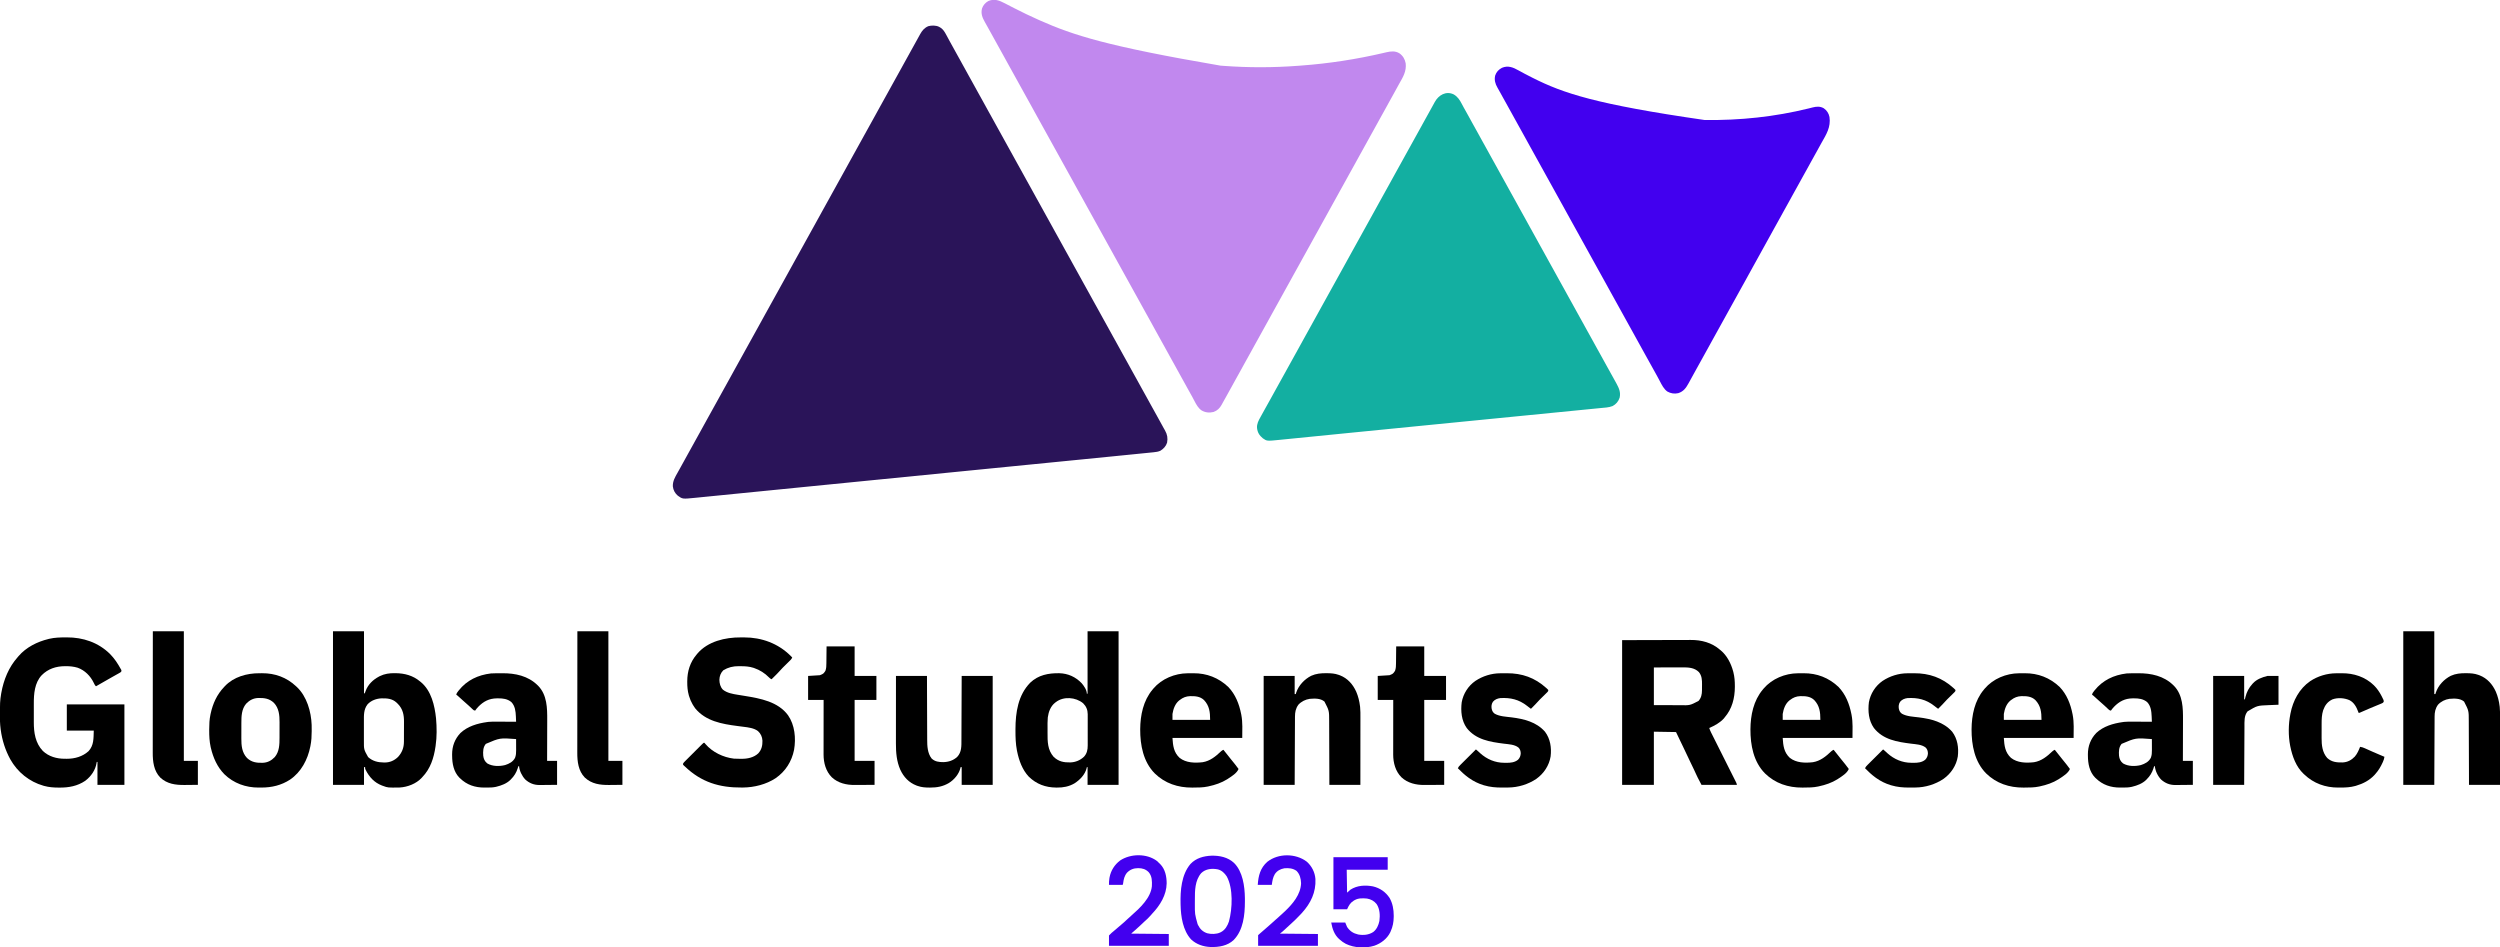
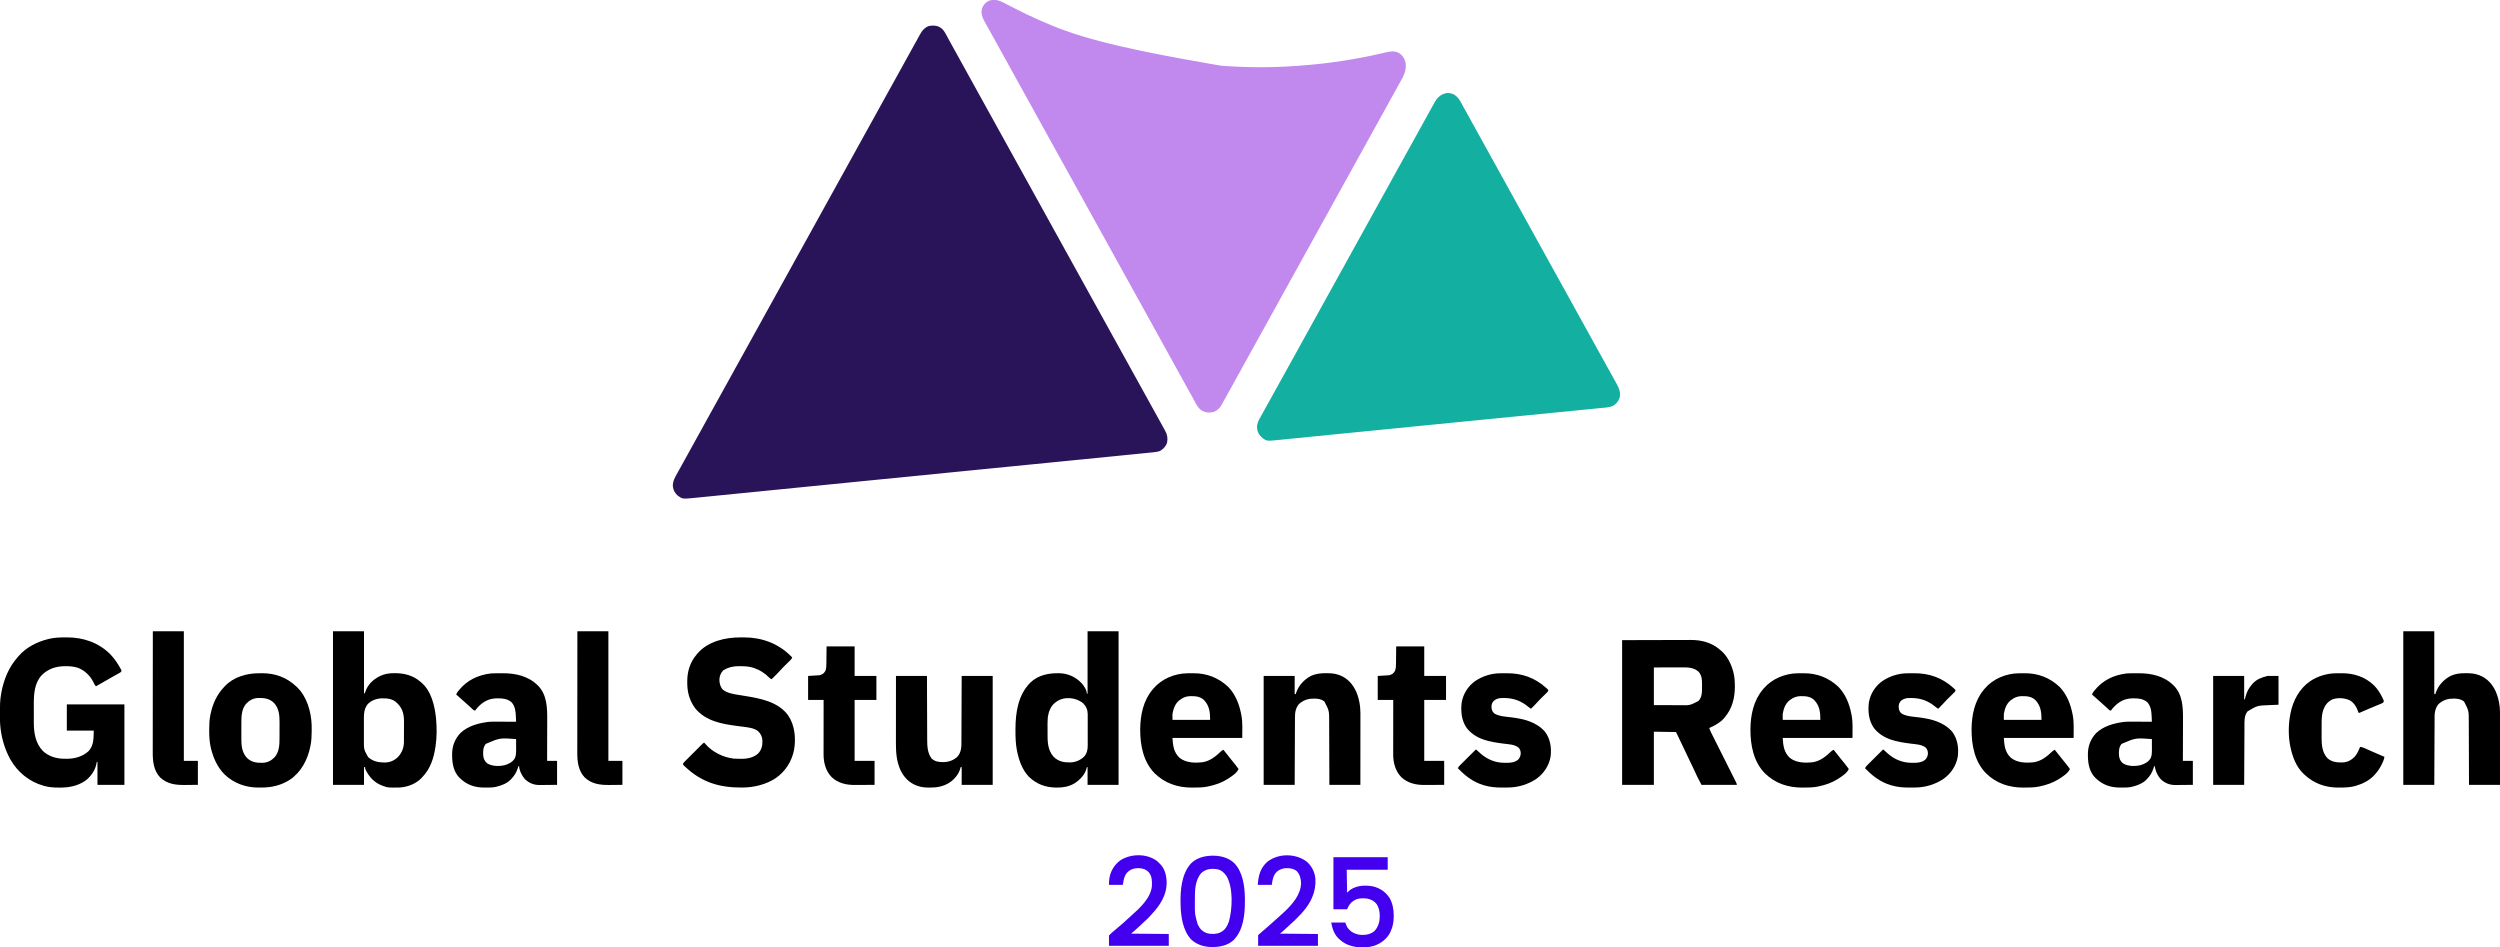
<svg xmlns="http://www.w3.org/2000/svg" version="1.1" width="6772" height="2566">
  <path d="M0 0 C0.713 0.431 1.426 0.861 2.16 1.305 C2.925 1.756 3.689 2.207 4.477 2.672 C11.488 7.441 15.187 13.991 19.16 21.305 C19.656 22.218 20.153 23.13 20.664 24.071 C23.013 28.406 25.35 32.747 27.672 37.096 C31.592 44.432 35.604 51.704 39.723 58.93 C44.133 66.671 48.438 74.459 52.66 82.305 C56.904 90.191 61.231 98.021 65.66 105.805 C70.655 114.582 75.499 123.431 80.285 132.324 C83.995 139.199 87.796 146.015 91.66 152.805 C96.655 161.582 101.499 170.431 106.285 179.324 C109.995 186.199 113.796 193.015 117.66 199.805 C122.655 208.582 127.499 217.431 132.285 226.324 C135.995 233.199 139.796 240.015 143.66 246.805 C148.655 255.582 153.499 264.431 158.285 273.324 C161.995 280.199 165.796 287.015 169.66 293.805 C174.655 302.582 179.499 311.431 184.285 320.324 C187.995 327.199 191.796 334.015 195.66 340.805 C200.655 349.582 205.499 358.431 210.285 367.324 C213.995 374.199 217.796 381.015 221.66 387.805 C226.655 396.582 231.499 405.431 236.285 414.324 C239.995 421.199 243.796 428.015 247.66 434.805 C252.655 443.582 257.499 452.431 262.285 461.324 C265.995 468.199 269.796 475.015 273.66 481.805 C278.655 490.582 283.499 499.431 288.285 508.324 C291.995 515.199 295.796 522.015 299.66 528.805 C304.655 537.582 309.499 546.431 314.285 555.324 C317.995 562.199 321.796 569.015 325.66 575.805 C330.655 584.582 335.499 593.431 340.285 602.324 C343.995 609.199 347.796 616.015 351.66 622.805 C356.655 631.582 361.499 640.431 366.285 649.324 C369.995 656.199 373.796 663.015 377.66 669.805 C382.655 678.582 387.499 687.431 392.285 696.324 C395.995 703.199 399.796 710.015 403.66 716.805 C408.655 725.582 413.499 734.431 418.285 743.324 C421.995 750.199 425.796 757.015 429.66 763.805 C434.655 772.582 439.499 781.431 444.285 790.324 C447.995 797.199 451.796 804.015 455.66 810.805 C460.655 819.582 465.499 828.431 470.285 837.324 C473.995 844.199 477.796 851.015 481.66 857.805 C486.655 866.582 491.499 875.431 496.285 884.324 C499.995 891.199 503.796 898.015 507.66 904.805 C512.655 913.582 517.499 922.431 522.285 931.324 C525.995 938.199 529.796 945.015 533.66 951.805 C538.655 960.582 543.499 969.431 548.285 978.324 C551.995 985.199 555.796 992.015 559.66 998.805 C564.655 1007.582 569.499 1016.431 574.285 1025.324 C577.995 1032.199 581.797 1039.015 585.66 1045.805 C590.715 1054.689 595.632 1063.639 600.474 1072.641 C602.979 1077.293 605.499 1081.933 608.094 1086.535 C608.778 1087.75 608.778 1087.75 609.476 1088.989 C610.313 1090.47 611.155 1091.948 612.003 1093.423 C618.076 1104.169 619.878 1114.129 617.574 1126.434 C614.625 1135.943 607.704 1143.274 599.277 1148.367 C593.451 1150.947 587.567 1151.752 581.288 1152.359 C580.417 1152.448 579.546 1152.538 578.649 1152.63 C575.74 1152.927 572.831 1153.214 569.921 1153.502 C567.831 1153.713 565.741 1153.925 563.651 1154.137 C557.953 1154.715 552.255 1155.284 546.556 1155.851 C540.462 1156.46 534.368 1157.075 528.274 1157.69 C514.155 1159.112 500.036 1160.522 485.915 1161.93 C481.102 1162.41 476.288 1162.891 471.475 1163.372 C440.387 1166.479 409.297 1169.563 378.207 1172.64 C368.787 1173.572 359.367 1174.505 349.947 1175.439 C349.255 1175.507 348.562 1175.576 347.849 1175.647 C344.315 1175.997 340.78 1176.347 337.246 1176.697 C312.035 1179.196 286.824 1181.693 261.612 1184.19 C260.854 1184.265 260.095 1184.34 259.314 1184.417 C253.144 1185.028 246.973 1185.639 240.803 1186.25 C222.828 1188.03 204.854 1189.81 186.879 1191.59 C185.706 1191.706 185.706 1191.706 184.509 1191.825 C156.304 1194.618 128.099 1197.412 99.893 1200.206 C98.674 1200.327 98.674 1200.327 97.431 1200.45 C92.493 1200.939 92.493 1200.939 87.556 1201.428 C75.94 1202.579 64.325 1203.729 52.709 1204.88 C-32.549 1213.324 -117.806 1221.781 -226.614 1232.601 C-250.667 1234.994 -274.72 1237.385 -298.774 1239.775 C-301.311 1240.027 -303.848 1240.279 -306.386 1240.531 C-321.458 1242.029 -336.53 1243.526 -351.603 1245.024 C-361.498 1246.007 -371.394 1246.99 -381.29 1247.973 C-382.102 1248.054 -382.913 1248.134 -383.749 1248.217 C-409.854 1250.811 -435.959 1253.409 -462.063 1256.009 C-488.322 1258.625 -514.581 1261.236 -540.84 1263.843 C-544.47 1264.203 -548.099 1264.563 -551.729 1264.923 C-552.796 1265.029 -552.796 1265.029 -553.885 1265.137 C-565.156 1266.256 -576.426 1267.38 -587.696 1268.505 C-598.786 1269.612 -609.877 1270.714 -620.968 1271.812 C-626.902 1272.4 -632.835 1272.989 -638.768 1273.584 C-644.168 1274.126 -649.567 1274.662 -654.967 1275.193 C-656.908 1275.385 -658.848 1275.579 -660.788 1275.775 C-695.018 1279.236 -695.018 1279.236 -707.738 1270.09 C-715.632 1263.385 -720.078 1254.953 -721.254 1244.691 C-721.802 1230.575 -715.325 1219.933 -708.527 1207.867 C-707.82 1206.601 -707.114 1205.334 -706.408 1204.066 C-704.947 1201.444 -703.483 1198.823 -702.017 1196.204 C-698.93 1190.682 -695.88 1185.141 -692.828 1179.6 C-691.169 1176.586 -689.506 1173.574 -687.844 1170.562 C-685.5 1166.314 -683.156 1162.065 -680.814 1157.816 C-673.393 1144.352 -665.954 1130.899 -658.482 1117.464 C-653.94 1109.294 -649.416 1101.115 -644.902 1092.93 C-644.571 1092.329 -644.239 1091.728 -643.898 1091.108 C-641.545 1086.841 -639.192 1082.573 -636.84 1078.305 C-634.153 1073.429 -631.466 1068.554 -628.777 1063.68 C-628.446 1063.079 -628.114 1062.477 -627.773 1061.858 C-622.363 1052.05 -616.928 1042.257 -611.484 1032.468 C-606.919 1024.257 -602.375 1016.033 -597.84 1007.805 C-592.69 998.462 -587.525 989.128 -582.34 979.805 C-577.177 970.522 -572.031 961.231 -566.902 951.93 C-566.571 951.329 -566.239 950.728 -565.898 950.108 C-563.545 945.841 -561.192 941.573 -558.84 937.305 C-556.153 932.429 -553.466 927.554 -550.777 922.68 C-550.446 922.079 -550.114 921.477 -549.773 920.858 C-544.363 911.05 -538.928 901.257 -533.484 891.468 C-528.919 883.257 -524.375 875.033 -519.84 866.805 C-514.69 857.462 -509.525 848.128 -504.34 838.805 C-499.177 829.522 -494.031 820.231 -488.902 810.93 C-488.571 810.329 -488.239 809.728 -487.898 809.108 C-485.545 804.841 -483.192 800.573 -480.84 796.305 C-478.153 791.429 -475.466 786.554 -472.777 781.68 C-472.446 781.079 -472.114 780.477 -471.773 779.858 C-466.363 770.05 -460.928 760.257 -455.484 750.468 C-450.919 742.257 -446.375 734.033 -441.84 725.805 C-436.69 716.462 -431.525 707.128 -426.34 697.805 C-421.177 688.522 -416.031 679.231 -410.902 669.93 C-410.571 669.329 -410.239 668.728 -409.898 668.108 C-407.545 663.841 -405.192 659.573 -402.84 655.305 C-400.153 650.429 -397.466 645.554 -394.777 640.68 C-394.446 640.079 -394.114 639.477 -393.773 638.858 C-388.363 629.05 -382.928 619.257 -377.484 609.468 C-372.919 601.257 -368.375 593.033 -363.84 584.805 C-358.69 575.462 -353.525 566.128 -348.34 556.805 C-343.177 547.522 -338.031 538.231 -332.902 528.93 C-332.571 528.329 -332.239 527.728 -331.898 527.108 C-329.545 522.841 -327.192 518.573 -324.84 514.305 C-322.153 509.429 -319.466 504.554 -316.777 499.68 C-316.446 499.079 -316.114 498.477 -315.773 497.858 C-310.363 488.05 -304.928 478.257 -299.484 468.468 C-294.919 460.257 -290.375 452.033 -285.84 443.805 C-280.69 434.462 -275.525 425.128 -270.34 415.805 C-265.177 406.522 -260.031 397.231 -254.902 387.93 C-254.571 387.329 -254.239 386.728 -253.898 386.108 C-251.545 381.841 -249.192 377.573 -246.84 373.305 C-244.153 368.429 -241.466 363.554 -238.777 358.68 C-238.446 358.079 -238.114 357.477 -237.773 356.858 C-232.363 347.05 -226.928 337.257 -221.484 327.468 C-216.919 319.257 -212.375 311.033 -207.84 302.805 C-202.69 293.462 -197.525 284.128 -192.34 274.805 C-187.177 265.522 -182.031 256.231 -176.902 246.93 C-176.571 246.329 -176.239 245.728 -175.898 245.108 C-173.545 240.841 -171.192 236.573 -168.84 232.305 C-166.153 227.429 -163.466 222.554 -160.777 217.68 C-160.28 216.778 -160.28 216.778 -159.773 215.858 C-154.363 206.05 -148.928 196.257 -143.484 186.468 C-138.919 178.257 -134.375 170.033 -129.84 161.805 C-124.69 152.462 -119.525 143.128 -114.34 133.805 C-109.177 124.522 -104.031 115.231 -98.902 105.93 C-98.571 105.329 -98.239 104.728 -97.898 104.108 C-95.545 99.841 -93.192 95.573 -90.84 91.305 C-81.137 73.7 -71.433 56.096 -61.639 38.542 C-59.835 35.295 -58.045 32.041 -56.258 28.785 C-55.119 26.729 -53.98 24.673 -52.84 22.617 C-52.084 21.228 -52.084 21.228 -51.314 19.811 C-45.865 10.041 -39.652 2.516 -29.141 -1.805 C-20.148 -4.231 -8.409 -4.183 0 0 Z " fill="#2A1459" transform="translate(2543.84,72.695)" />
  <path d="M0 0 C0.82 0.422 1.639 0.845 2.484 1.28 C4.228 2.179 5.971 3.081 7.713 3.984 C11.39 5.888 15.072 7.781 18.755 9.674 C21.502 11.086 24.249 12.5 26.995 13.914 C48.082 24.762 69.381 34.995 91.049 44.624 C92.96 45.473 94.869 46.324 96.779 47.175 C185.434 86.564 278.136 116.828 585.039 169.288 C588.042 169.508 591.044 169.737 594.045 169.965 C660.583 174.927 728.522 174.804 795.047 169.736 C798.04 169.508 801.033 169.288 804.026 169.07 C878.912 163.531 953.319 152.074 1026.433 134.999 C1027.41 134.773 1028.386 134.547 1029.393 134.313 C1031.193 133.896 1032.991 133.473 1034.788 133.043 C1047.058 130.196 1058.74 129.103 1069.91 135.977 C1079.307 142.735 1084.645 151.678 1086.758 163.074 C1089.238 184.536 1079.505 200.305 1069.292 218.212 C1065.094 225.585 1061.038 233.025 1057.039 240.508 C1052.105 249.734 1047.042 258.874 1041.863 267.965 C1037.999 274.765 1034.246 281.62 1030.539 288.508 C1025.776 297.359 1020.885 306.128 1015.914 314.863 C1012.035 321.699 1008.264 328.587 1004.539 335.508 C999.776 344.359 994.885 353.128 989.914 361.863 C986.035 368.699 982.264 375.587 978.539 382.508 C973.776 391.359 968.885 400.128 963.914 408.863 C960.035 415.699 956.264 422.587 952.539 429.508 C947.776 438.359 942.885 447.128 937.914 455.863 C934.035 462.699 930.264 469.587 926.539 476.508 C921.776 485.359 916.885 494.128 911.914 502.863 C908.035 509.699 904.264 516.587 900.539 523.508 C895.776 532.359 890.885 541.128 885.914 549.863 C882.035 556.699 878.264 563.587 874.539 570.508 C869.776 579.359 864.885 588.128 859.914 596.863 C856.035 603.699 852.264 610.587 848.539 617.508 C843.776 626.359 838.885 635.128 833.914 643.863 C830.035 650.699 826.264 657.587 822.539 664.508 C817.776 673.359 812.885 682.128 807.914 690.863 C804.035 697.699 800.264 704.587 796.539 711.508 C791.776 720.359 786.885 729.128 781.914 737.863 C778.035 744.699 774.264 751.587 770.539 758.508 C765.776 767.359 760.885 776.128 755.914 784.863 C752.035 791.699 748.264 798.587 744.539 805.508 C739.776 814.359 734.885 823.128 729.914 831.863 C726.035 838.699 722.264 845.587 718.539 852.508 C713.776 861.359 708.885 870.128 703.914 878.863 C700.035 885.699 696.264 892.587 692.539 899.508 C687.776 908.359 682.885 917.128 677.914 925.863 C674.035 932.699 670.264 939.587 666.539 946.508 C661.776 955.359 656.885 964.128 651.914 972.863 C648.035 979.699 644.264 986.587 640.539 993.508 C635.776 1002.359 630.885 1011.128 625.914 1019.863 C622.035 1026.699 618.264 1033.587 614.539 1040.508 C609.707 1049.483 604.763 1058.386 599.723 1067.246 C597.167 1071.74 594.626 1076.24 592.141 1080.773 C591.463 1082.007 591.463 1082.007 590.772 1083.266 C589.939 1084.788 589.109 1086.313 588.284 1087.839 C583.211 1097.097 576.47 1103.901 566.289 1107.445 C554.911 1110.303 543.955 1109.109 533.828 1103.223 C524.594 1096.872 519.461 1087.098 514.414 1077.383 C513.186 1075.059 511.955 1072.736 510.723 1070.414 C510.108 1069.254 509.493 1068.094 508.859 1066.898 C506.147 1061.846 503.32 1056.862 500.477 1051.883 C496.066 1044.142 491.761 1036.353 487.539 1028.508 C483.295 1020.622 478.968 1012.791 474.539 1005.008 C469.544 996.23 464.7 987.381 459.914 978.488 C456.205 971.613 452.403 964.797 448.539 958.008 C443.544 949.23 438.7 940.381 433.914 931.488 C430.205 924.613 426.403 917.797 422.539 911.008 C417.476 902.109 412.558 893.141 407.699 884.13 C403.347 876.063 398.919 868.042 394.451 860.039 C391.6 854.928 388.757 849.811 385.914 844.695 C385.279 843.552 384.643 842.409 383.989 841.231 C378.984 832.223 374.004 823.202 369.03 814.178 C364.217 805.445 359.386 796.722 354.539 788.008 C349.014 778.075 343.515 768.129 338.029 758.175 C333.216 749.443 328.385 740.721 323.539 732.008 C318.377 722.725 313.231 713.434 308.102 704.133 C307.77 703.532 307.439 702.931 307.097 702.312 C304.407 697.433 301.718 692.554 299.029 687.675 C296.678 683.41 294.328 679.146 291.977 674.883 C291.479 673.981 291.479 673.981 290.972 673.061 C285.562 663.253 280.128 653.46 274.683 643.671 C269.779 634.85 264.901 626.014 260.029 617.175 C255.216 608.443 250.385 599.721 245.539 591.008 C240.014 581.075 234.515 571.129 229.029 561.175 C224.216 552.443 219.385 543.721 214.539 535.008 C209.377 525.725 204.231 516.434 199.102 507.133 C198.77 506.532 198.439 505.931 198.097 505.312 C195.407 500.433 192.718 495.554 190.029 490.675 C187.678 486.41 185.328 482.146 182.977 477.883 C182.645 477.282 182.314 476.68 181.972 476.061 C176.562 466.253 171.128 456.46 165.683 446.671 C160.779 437.85 155.901 429.014 151.029 420.175 C146.216 411.443 141.385 402.721 136.539 394.008 C131.014 384.075 125.515 374.129 120.029 364.175 C115.216 355.443 110.385 346.721 105.539 338.008 C100.377 328.725 95.231 319.434 90.102 310.133 C89.604 309.231 89.604 309.231 89.097 308.312 C86.407 303.433 83.718 298.554 81.029 293.675 C78.678 289.41 76.328 285.146 73.977 280.883 C73.645 280.282 73.314 279.68 72.972 279.061 C67.562 269.253 62.128 259.46 56.683 249.671 C51.779 240.85 46.901 232.014 42.029 223.175 C37.216 214.443 32.385 205.721 27.539 197.008 C22.377 187.725 17.231 178.434 12.102 169.133 C11.604 168.231 11.604 168.231 11.097 167.312 C8.407 162.433 5.718 157.554 3.029 152.675 C0.678 148.41 -1.672 144.146 -4.023 139.883 C-4.355 139.282 -4.686 138.68 -5.028 138.061 C-10.438 128.253 -15.872 118.46 -21.317 108.671 C-26.551 99.257 -31.756 89.828 -36.952 80.392 C-40.349 74.225 -43.761 68.066 -47.199 61.922 C-47.89 60.686 -48.581 59.449 -49.271 58.213 C-50.57 55.889 -51.873 53.568 -53.178 51.248 C-59.937 39.152 -64.521 28.368 -60.836 14.32 C-57.911 5.695 -51.622 -1.434 -43.633 -5.75 C-27.751 -12.55 -14.347 -7.479 0 0 Z " fill="#C188EE" transform="translate(2720.961,8.492)" />
  <path d="M0 0 C10.988 6.468 16.359 15.205 22.199 26.32 C23.345 28.468 24.492 30.616 25.641 32.762 C26.221 33.846 26.801 34.93 27.399 36.047 C30.075 40.991 32.852 45.875 35.637 50.758 C40.633 59.535 45.476 68.384 50.262 77.277 C53.971 84.152 57.773 90.968 61.637 97.758 C66.632 106.535 71.476 115.384 76.262 124.277 C79.971 131.152 83.773 137.968 87.637 144.758 C92.632 153.535 97.476 162.384 102.262 171.277 C105.971 178.152 109.773 184.968 113.637 191.758 C118.632 200.535 123.476 209.384 128.262 218.277 C131.971 225.152 135.773 231.968 139.637 238.758 C144.632 247.535 149.476 256.384 154.262 265.277 C157.971 272.152 161.773 278.968 165.637 285.758 C170.632 294.535 175.476 303.384 180.262 312.277 C183.971 319.152 187.773 325.968 191.637 332.758 C196.632 341.535 201.476 350.384 206.262 359.277 C209.971 366.152 213.773 372.968 217.637 379.758 C222.632 388.535 227.476 397.384 232.262 406.277 C235.971 413.152 239.773 419.968 243.637 426.758 C248.632 435.535 253.476 444.384 258.262 453.277 C261.971 460.152 265.773 466.968 269.637 473.758 C274.632 482.535 279.476 491.384 284.262 500.277 C287.971 507.152 291.773 513.968 295.637 520.758 C300.632 529.535 305.476 538.384 310.262 547.277 C313.971 554.152 317.773 560.968 321.637 567.758 C326.632 576.535 331.476 585.384 336.262 594.277 C339.971 601.152 343.773 607.968 347.637 614.758 C352.632 623.535 357.476 632.384 362.262 641.277 C365.971 648.152 369.773 654.968 373.637 661.758 C378.632 670.535 383.476 679.384 388.262 688.277 C391.971 695.152 395.773 701.968 399.637 708.758 C404.632 717.535 409.476 726.384 414.262 735.277 C417.971 742.152 421.773 748.968 425.637 755.758 C430.243 763.858 434.76 772.002 439.199 780.195 C439.735 781.184 440.272 782.173 440.824 783.191 C447.752 796.024 452.6 806.433 449.488 821.371 C446.083 831.66 439.74 839.266 430.137 844.258 C419.828 848.318 408.243 848.598 397.332 849.65 C395.091 849.873 392.851 850.097 390.611 850.321 C384.457 850.936 378.302 851.539 372.147 852.139 C366.167 852.725 360.189 853.32 354.211 853.914 C341.913 855.136 329.615 856.349 317.316 857.557 C304.995 858.768 292.674 859.982 280.354 861.202 C279.194 861.317 279.194 861.317 278.012 861.434 C274.079 861.823 270.146 862.213 266.213 862.602 C238.082 865.388 209.95 868.165 181.817 870.937 C154.351 873.643 126.885 876.352 99.42 879.067 C98.573 879.151 97.726 879.234 96.853 879.32 C87.447 880.25 78.04 881.18 68.634 882.11 C52.448 883.709 36.263 885.309 20.077 886.908 C18.381 887.076 16.685 887.244 14.989 887.411 C-10.335 889.914 -35.659 892.414 -60.983 894.913 C-132.544 901.974 -204.103 909.051 -275.657 916.182 C-285.303 917.143 -294.949 918.104 -304.595 919.064 C-311.836 919.785 -319.077 920.505 -326.318 921.226 C-328.058 921.399 -329.798 921.573 -331.538 921.746 C-351.145 923.698 -370.751 925.652 -390.356 927.613 C-402.898 928.867 -415.441 930.117 -427.985 931.362 C-435.719 932.129 -443.452 932.903 -451.184 933.68 C-455.737 934.137 -460.29 934.588 -464.843 935.037 C-466.892 935.24 -468.94 935.446 -470.988 935.654 C-506.147 939.222 -506.147 939.222 -517.051 931.57 C-526.353 923.922 -531.44 915.908 -532.801 903.82 C-533.834 892.655 -528.589 883.137 -523.301 873.695 C-522.672 872.551 -522.042 871.406 -521.394 870.226 C-519.562 866.897 -517.714 863.577 -515.863 860.258 C-514.99 858.678 -514.117 857.097 -513.246 855.516 C-511.262 851.923 -509.263 848.339 -507.259 844.757 C-504.411 839.658 -501.575 834.551 -498.738 829.445 C-498.103 828.302 -497.467 827.159 -496.813 825.981 C-491.808 816.973 -486.829 807.952 -481.855 798.928 C-476.427 789.081 -470.973 779.248 -465.508 769.422 C-460.942 761.21 -456.398 752.986 -451.863 744.758 C-446.714 735.415 -441.549 726.081 -436.363 716.758 C-431.201 707.475 -426.055 698.184 -420.926 688.883 C-420.594 688.282 -420.263 687.681 -419.921 687.062 C-417.568 682.794 -415.216 678.526 -412.863 674.258 C-410.176 669.383 -407.489 664.507 -404.801 659.633 C-404.469 659.032 -404.138 658.43 -403.796 657.811 C-398.386 648.002 -392.95 638.207 -387.505 628.417 C-382.964 620.247 -378.44 612.068 -373.926 603.883 C-373.594 603.282 -373.263 602.681 -372.921 602.062 C-370.568 597.794 -368.216 593.526 -365.863 589.258 C-363.176 584.383 -360.489 579.507 -357.801 574.633 C-357.469 574.032 -357.138 573.43 -356.796 572.811 C-351.387 563.003 -345.952 553.21 -340.508 543.421 C-335.942 535.21 -331.398 526.986 -326.863 518.758 C-321.714 509.415 -316.549 500.081 -311.363 490.758 C-306.201 481.475 -301.055 472.184 -295.926 462.883 C-295.594 462.282 -295.263 461.681 -294.921 461.062 C-292.568 456.794 -290.216 452.526 -287.863 448.258 C-285.176 443.383 -282.489 438.507 -279.801 433.633 C-279.469 433.032 -279.138 432.43 -278.796 431.811 C-273.387 422.003 -267.952 412.21 -262.508 402.421 C-257.942 394.21 -253.398 385.986 -248.863 377.758 C-243.714 368.415 -238.549 359.081 -233.363 349.758 C-228.201 340.475 -223.055 331.184 -217.926 321.883 C-217.594 321.282 -217.263 320.681 -216.921 320.062 C-214.568 315.794 -212.216 311.526 -209.863 307.258 C-207.176 302.383 -204.489 297.507 -201.801 292.633 C-201.469 292.032 -201.138 291.43 -200.796 290.811 C-195.386 281.002 -189.95 271.207 -184.505 261.417 C-179.964 253.247 -175.44 245.068 -170.926 236.883 C-170.594 236.282 -170.263 235.681 -169.921 235.062 C-167.568 230.794 -165.216 226.526 -162.863 222.258 C-160.176 217.383 -157.489 212.507 -154.801 207.633 C-154.304 206.731 -154.304 206.731 -153.796 205.811 C-148.387 196.003 -142.952 186.21 -137.508 176.421 C-132.942 168.21 -128.398 159.986 -123.863 151.758 C-118.714 142.415 -113.549 133.081 -108.363 123.758 C-103.201 114.475 -98.055 105.184 -92.926 95.883 C-92.594 95.282 -92.263 94.681 -91.921 94.062 C-89.568 89.794 -87.216 85.526 -84.863 81.258 C-65.445 46.025 -65.445 46.025 -57.141 31.148 C-55.212 27.693 -53.301 24.229 -51.43 20.742 C-41.332 2.087 -21.038 -10.216 0 0 Z " fill="#13AFA1" transform="translate(3937.863,255.742)" />
-   <path d="M0 0 C12.081 6.845 24.461 13.135 36.851 19.398 C37.455 19.703 38.059 20.008 38.681 20.323 C121.096 61.905 209.657 91.897 503.851 134.398 C504.978 134.414 504.978 134.414 506.128 134.431 C600.115 135.732 694.27 125.774 785.597 103.273 C786.273 103.107 786.949 102.94 787.646 102.769 C790.732 102.008 793.813 101.231 796.889 100.429 C807.534 97.727 817.18 97.024 827.05 102.652 C835.421 108.503 840.507 116.205 842.538 126.266 C846.576 153.733 833.941 173.561 820.881 196.497 C816.946 203.416 813.122 210.388 809.351 217.398 C804.588 226.249 799.697 235.017 794.726 243.753 C790.847 250.589 787.076 257.477 783.351 264.398 C778.588 273.249 773.697 282.017 768.726 290.753 C764.847 297.589 761.076 304.477 757.351 311.398 C752.588 320.249 747.697 329.017 742.726 337.753 C738.847 344.589 735.076 351.477 731.351 358.398 C726.588 367.249 721.697 376.017 716.726 384.753 C712.847 391.589 709.076 398.477 705.351 405.398 C700.588 414.249 695.697 423.017 690.726 431.753 C686.847 438.589 683.076 445.477 679.351 452.398 C674.588 461.249 669.697 470.017 664.726 478.753 C660.847 485.589 657.076 492.477 653.351 499.398 C649.107 507.284 644.78 515.114 640.351 522.898 C635.288 531.796 630.37 540.764 625.511 549.775 C621.159 557.843 616.731 565.863 612.263 573.866 C609.412 578.978 606.569 584.094 603.726 589.21 C603.091 590.353 602.455 591.497 601.801 592.674 C596.796 601.682 591.816 610.703 586.842 619.728 C581.415 629.575 575.961 639.407 570.496 649.234 C565.93 657.446 561.386 665.669 556.851 673.898 C551.702 683.241 546.537 692.575 541.351 701.898 C536.189 711.18 531.043 720.472 525.914 729.773 C525.582 730.374 525.251 730.975 524.909 731.594 C522.556 735.862 520.203 740.13 517.851 744.398 C515.164 749.273 512.477 754.148 509.789 759.023 C509.457 759.624 509.126 760.225 508.784 760.844 C503.374 770.652 497.94 780.446 492.495 790.234 C488.268 797.838 484.058 805.451 479.859 813.07 C478.858 814.886 477.856 816.701 476.854 818.516 C476.189 819.72 475.524 820.924 474.859 822.128 C474.53 822.724 474.201 823.319 473.862 823.933 C471.817 827.64 469.78 831.351 467.749 835.066 C466.401 837.529 465.048 839.989 463.694 842.448 C462.758 844.153 461.828 845.861 460.898 847.57 C453.879 860.301 447.174 869.907 432.851 874.398 C422.493 876.773 412.577 875.228 403.265 869.925 C393.659 862.991 388.422 852.153 383.039 841.898 C381.802 839.573 380.566 837.249 379.328 834.925 C378.731 833.802 378.135 832.679 377.52 831.522 C375.36 827.478 373.15 823.463 370.914 819.46 C370.526 818.766 370.139 818.072 369.739 817.356 C368.91 815.873 368.081 814.389 367.251 812.906 C364.379 807.762 361.523 802.61 358.664 797.46 C357.367 795.126 356.07 792.791 354.773 790.456 C354.448 789.871 354.122 789.285 353.787 788.682 C351.565 784.682 349.341 780.682 347.117 776.683 C337.653 759.664 328.24 742.619 318.841 725.564 C316.49 721.3 314.14 717.036 311.789 712.773 C311.291 711.871 311.291 711.871 310.784 710.951 C305.374 701.143 299.94 691.35 294.495 681.561 C289.591 672.74 284.713 663.904 279.841 655.065 C275.028 646.333 270.197 637.611 265.351 628.898 C260.189 619.615 255.043 610.324 249.914 601.023 C249.582 600.422 249.251 599.821 248.909 599.201 C246.219 594.323 243.53 589.444 240.841 584.564 C238.49 580.3 236.14 576.036 233.789 571.773 C233.291 570.871 233.291 570.871 232.784 569.951 C227.374 560.143 221.94 550.35 216.495 540.561 C211.591 531.74 206.713 522.904 201.841 514.065 C197.028 505.333 192.197 496.611 187.351 487.898 C181.826 477.965 176.327 468.019 170.841 458.065 C166.028 449.333 161.197 440.611 156.351 431.898 C151.189 422.615 146.043 413.324 140.914 404.023 C140.416 403.121 140.416 403.121 139.909 402.201 C137.219 397.323 134.53 392.444 131.841 387.564 C129.49 383.3 127.14 379.036 124.789 374.773 C124.457 374.172 124.126 373.57 123.784 372.951 C118.374 363.143 112.94 353.35 107.495 343.561 C102.591 334.74 97.713 325.904 92.841 317.065 C88.028 308.333 83.197 299.611 78.351 290.898 C72.826 280.965 67.327 271.019 61.841 261.065 C57.028 252.333 52.197 243.611 47.351 234.898 C42.189 225.615 37.043 216.324 31.914 207.023 C31.416 206.121 31.416 206.121 30.909 205.201 C28.219 200.323 25.53 195.444 22.841 190.564 C20.49 186.3 18.14 182.036 15.789 177.773 C15.457 177.172 15.126 176.57 14.784 175.951 C9.374 166.143 3.94 156.35 -1.505 146.561 C-6.409 137.74 -11.287 128.904 -16.159 120.065 C-20.972 111.333 -25.803 102.611 -30.649 93.898 C-34.559 86.864 -38.467 79.829 -42.364 72.788 C-42.715 72.154 -43.066 71.519 -43.428 70.865 C-45.168 67.721 -46.903 64.574 -48.63 61.423 C-52.677 54.037 -52.677 54.037 -56.864 46.73 C-62.854 36.389 -65.812 25.897 -63.028 13.991 C-59.706 4.189 -53.721 -2.136 -44.653 -6.919 C-28.273 -13.904 -14.335 -8.131 0 0 Z " fill="#4200EF" transform="translate(4113.149,190.602)" />
  <path d="M0 0 C33.248 -0.083 66.495 -0.165 100.75 -0.25 C111.218 -0.286 121.686 -0.323 132.472 -0.36 C145.331 -0.378 145.331 -0.378 151.365 -0.382 C155.548 -0.385 159.73 -0.4 163.912 -0.422 C169.271 -0.45 174.629 -0.458 179.988 -0.452 C181.94 -0.453 183.892 -0.461 185.843 -0.477 C214.652 -0.697 242.962 6.669 265 26 C265.745 26.602 266.49 27.204 267.258 27.824 C284.278 41.968 295.121 63.525 300.75 84.562 C300.949 85.305 301.148 86.048 301.352 86.813 C304.516 99.33 305.41 111.591 305.375 124.438 C305.374 125.228 305.373 126.019 305.372 126.834 C305.263 156.753 297.988 185.957 278 209 C277.237 210.011 276.474 211.021 275.688 212.062 C264.801 223.961 250.633 231.677 236 238 C237.329 242.268 238.962 246.168 240.967 250.161 C241.262 250.752 241.557 251.342 241.861 251.95 C242.844 253.914 243.832 255.875 244.821 257.836 C245.529 259.249 246.237 260.662 246.945 262.076 C248.466 265.112 249.989 268.147 251.515 271.18 C253.927 275.977 256.332 280.776 258.737 285.576 C263.841 295.762 268.951 305.943 274.062 316.125 C279.584 327.124 285.104 338.123 290.617 349.127 C293.008 353.899 295.403 358.67 297.801 363.439 C299.291 366.403 300.777 369.369 302.263 372.336 C302.953 373.712 303.644 375.087 304.337 376.462 C305.281 378.337 306.221 380.214 307.16 382.093 C307.687 383.143 308.215 384.193 308.758 385.276 C310 388 310 388 311 392 C279.32 392 247.64 392 215 392 C203.68 370.492 203.68 370.492 198.938 360 C197.835 357.592 196.73 355.186 195.621 352.781 C195.191 351.848 195.191 351.848 194.752 350.896 C191.115 343.043 187.3 335.275 183.5 327.5 C177.838 315.91 172.303 304.277 166.911 292.558 C160.16 277.932 153.056 263.48 146 249 C116.3 248.505 116.3 248.505 86 248 C86 295.52 86 343.04 86 392 C57.62 392 29.24 392 0 392 C0 262.64 0 133.28 0 0 Z M86 74 C86 107.66 86 141.32 86 176 C100.355 176.041 114.71 176.083 129.5 176.125 C134.001 176.143 138.502 176.161 143.139 176.18 C147.241 176.187 147.241 176.187 151.342 176.191 C153.143 176.194 154.943 176.201 156.743 176.211 C183.756 176.829 183.756 176.829 207 164.625 C214.346 156.492 216.306 146.587 216.336 135.926 C216.343 135.08 216.349 134.234 216.356 133.363 C216.366 131.582 216.371 129.802 216.371 128.021 C216.375 125.337 216.411 122.654 216.449 119.971 C216.532 107.642 216.013 96.607 208 86.562 C195.437 73.999 179.021 73.8 162.307 73.768 C159.527 73.774 156.748 73.789 153.969 73.805 C152.218 73.808 150.467 73.81 148.716 73.811 C142.311 73.821 135.905 73.849 129.5 73.875 C107.968 73.937 107.968 73.937 86 74 Z " fill="#000000" transform="translate(4394,1734)" />
  <path d="M0 0 C0.925 -0.006 1.85 -0.013 2.802 -0.019 C46.571 -0.206 87.986 13.717 119.5 44.75 C131.473 56.882 140.535 70.513 148.688 85.438 C149.079 86.089 149.471 86.74 149.875 87.411 C150.688 89.438 150.688 89.438 150.613 91.493 C149.285 94.284 147.571 95.048 144.887 96.547 C143.86 97.129 142.834 97.711 141.776 98.31 C140.093 99.24 140.093 99.24 138.375 100.188 C137.208 100.844 136.042 101.501 134.876 102.16 C132.417 103.549 129.954 104.93 127.488 106.307 C123.719 108.415 119.969 110.552 116.223 112.699 C115.305 113.225 115.305 113.225 114.369 113.762 C113.151 114.46 111.933 115.158 110.715 115.857 C107.9 117.469 105.083 119.076 102.266 120.684 C95.404 124.598 88.546 128.518 81.688 132.438 C78.683 129.623 77.343 126.82 75.625 123.062 C66.763 104.564 51.505 89.139 32.017 82.133 C21.163 78.892 10.616 77.911 -0.688 78 C-1.361 78.003 -2.034 78.005 -2.727 78.008 C-26.63 78.154 -48.19 85.146 -65.312 102.438 C-84.761 123.201 -86.816 153.001 -86.711 180.035 C-86.713 181.93 -86.716 183.825 -86.72 185.72 C-86.724 189.654 -86.718 193.587 -86.704 197.521 C-86.687 202.501 -86.696 207.481 -86.714 212.462 C-86.725 216.363 -86.722 220.264 -86.714 224.166 C-86.712 226 -86.714 227.834 -86.721 229.668 C-86.807 257.975 -82.57 286.297 -62.293 307.555 C-46.355 322.754 -24.705 328.824 -3.137 328.753 C-1.146 328.75 0.846 328.774 2.838 328.799 C24.308 328.809 45.504 322.842 61.625 308.125 C76.166 292.185 74.954 273.711 75.688 252.438 C51.597 252.438 27.508 252.438 2.688 252.438 C2.688 229.007 2.688 205.577 2.688 181.438 C54.167 181.438 105.647 181.438 158.688 181.438 C158.688 253.377 158.688 325.317 158.688 399.438 C134.597 399.438 110.507 399.438 85.688 399.438 C85.688 378.978 85.688 358.517 85.688 337.438 C85.028 337.438 84.368 337.438 83.688 337.438 C83.558 338.42 83.558 338.42 83.426 339.422 C80.325 359.564 68.506 376.377 52.465 388.566 C31.349 402.792 7.989 407.072 -17.062 406.875 C-17.888 406.872 -18.713 406.869 -19.563 406.866 C-32.797 406.794 -45.494 405.975 -58.312 402.438 C-59.484 402.116 -59.484 402.116 -60.68 401.788 C-99.038 390.861 -130.772 365.087 -150.312 330.438 C-164.017 305.459 -172.517 278.643 -176.312 250.438 C-176.4 249.797 -176.487 249.157 -176.577 248.497 C-178.452 234.297 -178.672 220.183 -178.625 205.875 C-178.623 204.726 -178.621 203.576 -178.619 202.392 C-178.575 185.899 -178.292 169.705 -175.312 153.438 C-175.152 152.505 -174.991 151.573 -174.825 150.612 C-168.503 114.918 -154.612 80.572 -130.312 53.438 C-129.205 52.13 -129.205 52.13 -128.074 50.797 C-107.379 26.734 -77.745 11.919 -47.312 4.438 C-46.408 4.213 -45.503 3.989 -44.571 3.757 C-29.824 0.312 -15.067 0.053 0 0 Z " fill="#000000" transform="translate(178.312,1726.562)" />
  <path d="M0 0 C2.988 0.016 5.974 0 8.961 -0.019 C56.865 -0.072 101.25 16.219 135.364 50.141 C136.744 51.553 138.121 52.967 139.489 54.391 C138.213 57.19 136.9 59.225 134.711 61.38 C134.153 61.935 133.595 62.489 133.02 63.061 C132.117 63.944 132.117 63.944 131.196 64.844 C130.572 65.463 129.947 66.082 129.304 66.72 C127.308 68.699 125.305 70.67 123.301 72.641 C120.679 75.226 118.061 77.815 115.446 80.407 C114.817 81.03 114.189 81.653 113.541 82.295 C109.907 85.917 106.436 89.612 103.12 93.531 C99.633 97.508 95.809 101.173 92.051 104.891 C91.224 105.714 90.397 106.536 89.545 107.383 C87.529 109.388 85.51 111.391 83.489 113.391 C80.598 112.007 78.706 110.769 76.551 108.391 C65.336 96.913 51.531 88.162 36.364 83.016 C35.66 82.777 34.957 82.539 34.232 82.292 C23.299 78.823 12.335 78.018 0.936 78.021 C-1.245 78.016 -3.424 77.98 -5.605 77.942 C-20.777 77.821 -34.226 81.08 -47.261 89.079 C-54.265 96.277 -57.531 104.711 -57.824 114.641 C-57.629 124.651 -55.446 133.867 -48.511 141.391 C-37.015 150.686 -21.713 153.238 -7.532 155.474 C-4.825 155.901 -2.122 156.344 0.581 156.791 C4.202 157.389 7.825 157.982 11.448 158.57 C53.479 165.399 101.088 174.181 128.09 210.805 C146.557 237.383 149.854 273.207 144.489 304.391 C138.216 336.097 121.131 362.961 94.489 381.391 C68.865 398.217 36.539 406.378 6.059 406.629 C5.079 406.639 4.099 406.649 3.089 406.659 C-57.924 407.143 -106.926 392.198 -151.511 349.391 C-152.479 348.533 -153.447 347.674 -154.445 346.79 C-156.511 344.391 -156.511 344.391 -156.461 342.585 C-155.087 339.412 -152.807 337.278 -150.381 334.888 C-149.847 334.351 -149.314 333.814 -148.764 333.261 C-147.001 331.489 -145.227 329.729 -143.453 327.969 C-142.225 326.742 -140.998 325.515 -139.772 324.287 C-137.202 321.717 -134.626 319.152 -132.047 316.591 C-128.735 313.302 -125.434 310.001 -122.137 306.697 C-119.606 304.163 -117.07 301.633 -114.532 299.105 C-113.313 297.89 -112.095 296.673 -110.878 295.455 C-109.181 293.757 -107.477 292.066 -105.771 290.376 C-105.266 289.868 -104.76 289.36 -104.239 288.837 C-100.74 285.391 -100.74 285.391 -98.511 285.391 C-97.242 286.754 -97.242 286.754 -95.699 288.704 C-76.706 310.914 -47.282 325.03 -18.511 328.391 C-13.798 328.666 -9.106 328.763 -4.386 328.762 C-2.277 328.766 -0.17 328.803 1.938 328.84 C18.194 328.975 35.189 325.553 47.426 314.141 C56.561 304.311 59.109 292.781 58.801 279.696 C58.257 269.398 54.264 260.7 46.7 253.747 C35.938 245.54 20.456 243.719 7.365 242.106 C5.034 241.819 2.706 241.513 0.378 241.203 C-2.775 240.785 -5.928 240.371 -9.083 239.964 C-51.218 234.52 -94.993 226.773 -123.472 191.997 C-125.284 189.524 -126.917 187.009 -128.511 184.391 C-129.497 182.778 -129.497 182.778 -130.503 181.133 C-134.593 174.129 -137.535 167.028 -139.886 159.266 C-140.125 158.48 -140.363 157.694 -140.609 156.884 C-143.99 144.996 -144.923 133.148 -144.886 120.829 C-144.885 119.782 -144.885 119.782 -144.885 118.714 C-144.789 91.807 -137.192 67.107 -119.511 46.391 C-118.869 45.605 -118.227 44.818 -117.566 44.008 C-89.168 10.58 -41.995 -0.268 0 0 Z " fill="#000000" transform="translate(2006.511,1726.609)" />
  <path d="M0 0 C27.72 0 55.44 0 84 0 C84 55.77 84 111.54 84 169 C87.134 167.433 87.496 164.264 88.625 161.125 C95.159 144.055 108.066 131.584 124 123 C124.893 122.518 125.787 122.036 126.707 121.539 C139.666 115.127 153.075 113.284 167.312 113.5 C168.028 113.505 168.743 113.51 169.479 113.516 C194.104 113.725 216.828 119.892 236 136 C236.728 136.583 237.457 137.165 238.207 137.766 C266.275 161.164 275.523 201.048 279.127 235.755 C281.285 260.12 281.624 285.777 278 310 C277.807 311.361 277.807 311.361 277.609 312.75 C273.18 343.227 263.836 372.493 242 395 C241.389 395.684 240.778 396.369 240.148 397.074 C225.553 412.88 201.906 422.058 180.635 423.177 C148.586 423.714 148.586 423.714 136 419 C134.937 418.626 133.873 418.252 132.777 417.867 C111.667 409.807 98.239 394.835 88.285 375.102 C87 372 87 372 87 368 C86.01 368 85.02 368 84 368 C84 383.84 84 399.68 84 416 C56.28 416 28.56 416 0 416 C0 278.72 0 141.44 0 0 Z M93.527 198.004 C82.976 211.794 83.695 227.09 83.734 243.656 C83.733 245.651 83.731 247.645 83.729 249.639 C83.726 253.801 83.73 257.963 83.739 262.125 C83.751 267.431 83.744 272.736 83.732 278.041 C83.725 282.154 83.727 286.267 83.732 290.38 C83.734 292.335 83.732 294.29 83.727 296.245 C83.578 320.26 83.578 320.26 95.125 340.75 C107.331 351.863 121.779 355.305 137.812 355.438 C139.244 355.453 139.244 355.453 140.704 355.469 C154.368 355.299 165.969 350.194 175.812 340.75 C186.849 329.1 192.078 315.489 192.161 299.457 C192.166 298.726 192.171 297.995 192.176 297.242 C192.191 294.837 192.198 292.432 192.203 290.027 C192.206 289.2 192.209 288.372 192.212 287.519 C192.227 283.134 192.236 278.749 192.24 274.364 C192.246 269.867 192.27 265.372 192.298 260.875 C192.317 257.39 192.322 253.904 192.324 250.418 C192.327 248.762 192.334 247.107 192.348 245.451 C192.485 226.936 189.498 211.016 176.219 197.184 C175.487 196.463 174.754 195.742 174 195 C173.118 194.12 173.118 194.12 172.219 193.223 C160.6 182.453 146.853 181.422 131.789 181.691 C117.577 182.248 103.312 187.262 93.527 198.004 Z " fill="#000000" transform="translate(902,1710)" />
  <path d="M0 0 C27.72 0 55.44 0 84 0 C84 137.28 84 274.56 84 416 C56.28 416 28.56 416 0 416 C0 400.16 0 384.32 0 368 C-0.66 368 -1.32 368 -2 368 C-2.094 368.669 -2.188 369.338 -2.285 370.027 C-6.653 388.19 -20.551 402.449 -35.812 412.188 C-50.507 420.637 -66.056 423.572 -82.812 423.375 C-83.517 423.37 -84.222 423.366 -84.948 423.361 C-113.88 423.137 -138.409 414.081 -159.277 393.785 C-176.788 375.164 -185.78 350.026 -190.812 325.438 C-191.007 324.495 -191.202 323.552 -191.403 322.581 C-194.837 304.63 -195.377 286.601 -195.312 268.375 C-195.31 267.275 -195.308 266.174 -195.306 265.041 C-195.164 219.808 -188.204 172.82 -155.316 139.262 C-133.514 118.408 -105.892 113.174 -76.697 113.614 C-53.181 114.14 -32.422 123.533 -16.062 140.594 C-9.784 147.919 -2 159.026 -2 169 C-1.34 169 -0.68 169 0 169 C0 113.23 0 57.46 0 0 Z M-86 192 C-86.614 192.451 -87.227 192.902 -87.859 193.367 C-100.088 202.945 -105.706 218.174 -107.722 233.136 C-108.717 243.394 -108.44 253.8 -108.391 264.099 C-108.374 267.764 -108.384 271.427 -108.401 275.092 C-108.496 298.639 -108.439 321.287 -92 340 C-78.476 352.971 -64.647 355.543 -46.586 355.242 C-32.666 354.776 -19.842 349.465 -9.645 339.805 C-1.774 331.168 0.464 320.991 0.388 309.568 C0.393 308.578 0.399 307.588 0.404 306.568 C0.417 303.327 0.409 300.085 0.398 296.844 C0.4 294.573 0.403 292.302 0.407 290.031 C0.412 285.283 0.405 280.536 0.391 275.789 C0.374 269.723 0.384 263.658 0.402 257.592 C0.413 252.906 0.409 248.22 0.401 243.534 C0.399 241.298 0.402 239.063 0.409 236.827 C0.417 233.695 0.405 230.564 0.388 227.432 C0.394 226.52 0.4 225.609 0.407 224.67 C0.291 212.888 -3.567 203.345 -12 195.027 C-31.987 178.31 -65.173 175.683 -86 192 Z " fill="#000000" transform="translate(2946,1710)" />
  <path d="M0 0 C27.72 0 55.44 0 84 0 C84 56.1 84 112.2 84 170 C84.99 170 85.98 170 87 170 C87.557 168.113 87.557 168.113 88.125 166.188 C94.758 146.504 110.479 129.835 128.832 120.57 C141.868 114.672 155.279 113.436 169.375 113.562 C170.457 113.567 170.457 113.567 171.56 113.572 C182.496 113.64 192.616 114.281 203 118 C204.847 118.654 204.847 118.654 206.73 119.32 C227.53 127.48 241.718 143.692 250.75 163.688 C256.075 176.051 259.417 189.648 261 203 C261.082 203.662 261.165 204.324 261.25 205.006 C262.29 214.585 262.133 224.171 262.114 233.792 C262.113 235.783 262.113 237.775 262.114 239.767 C262.114 245.146 262.108 250.526 262.101 255.905 C262.095 261.537 262.095 267.169 262.093 272.801 C262.09 283.454 262.082 294.107 262.072 304.759 C262.061 316.893 262.055 329.026 262.05 341.159 C262.04 366.106 262.022 391.053 262 416 C234.28 416 206.56 416 178 416 C177.963 402.577 177.925 389.154 177.887 375.324 C177.856 366.798 177.825 358.271 177.791 349.744 C177.737 336.224 177.685 322.703 177.654 309.183 C177.63 299.333 177.597 289.484 177.551 279.635 C177.528 274.427 177.509 269.219 177.502 264.011 C177.496 259.093 177.476 254.176 177.446 249.259 C177.437 247.469 177.433 245.679 177.435 243.889 C177.477 215.15 177.477 215.15 164.664 190.395 C153.655 181.168 138.471 182.028 125 183 C113.211 184.653 102.063 190.207 94 199 C86.726 209.16 84.858 219.054 84.842 231.289 C84.837 232.084 84.832 232.879 84.827 233.698 C84.812 236.34 84.803 238.983 84.795 241.625 C84.785 243.528 84.775 245.43 84.765 247.333 C84.738 252.483 84.717 257.633 84.697 262.783 C84.675 268.171 84.647 273.559 84.621 278.947 C84.571 289.143 84.526 299.339 84.483 309.535 C84.424 323.318 84.358 337.1 84.292 350.883 C84.188 372.588 84.095 394.294 84 416 C56.28 416 28.56 416 0 416 C0 278.72 0 141.44 0 0 Z " fill="#000000" transform="translate(6510,1710)" />
  <path d="M0 0 C1.477 -0.009 1.477 -0.009 2.983 -0.017 C5.064 -0.027 7.145 -0.033 9.226 -0.037 C12.34 -0.047 15.453 -0.078 18.566 -0.109 C53.529 -0.295 87.973 7.015 113.641 32.203 C114.328 32.866 115.015 33.528 115.723 34.211 C139.666 59.052 140.13 94.532 139.945 126.804 C139.926 130.7 139.924 134.596 139.921 138.491 C139.911 145.832 139.887 153.173 139.857 160.514 C139.823 168.887 139.807 177.26 139.792 185.633 C139.76 202.823 139.706 220.013 139.641 237.203 C148.551 237.203 157.461 237.203 166.641 237.203 C166.641 258.653 166.641 280.103 166.641 302.203 C152.688 302.327 152.688 302.327 138.453 302.453 C134.089 302.508 134.089 302.508 129.636 302.563 C127.29 302.575 124.944 302.585 122.598 302.594 C121.412 302.614 120.226 302.635 119.004 302.656 C103.995 302.662 91.565 297.736 80.453 287.641 C71.45 278.101 64.803 264.275 63.641 251.203 C61.409 252.033 61.409 252.033 60.816 254.469 C60.532 255.454 60.247 256.438 59.953 257.453 C56.164 269.183 50.395 278.556 41.641 287.203 C41.039 287.827 40.437 288.451 39.816 289.094 C29.82 298.722 15.93 304.014 2.641 307.203 C1.873 307.389 1.105 307.576 0.313 307.767 C-7.515 309.431 -15.3 309.542 -23.264 309.519 C-25.526 309.516 -27.787 309.539 -30.049 309.564 C-55.642 309.678 -77.846 302.334 -96.359 284.203 C-96.974 283.624 -97.589 283.046 -98.223 282.449 C-113.438 266.815 -117.528 244.613 -117.609 223.703 C-117.63 222.417 -117.651 221.13 -117.672 219.805 C-117.761 197.539 -110.455 178.046 -95.141 161.832 C-75.79 143.541 -49.086 135.802 -23.359 132.203 C-22.104 132.024 -20.849 131.846 -19.555 131.662 C-12.452 130.894 -5.302 131.08 1.832 131.105 C3.389 131.107 4.945 131.109 6.502 131.11 C10.57 131.114 14.639 131.123 18.708 131.134 C22.871 131.145 27.034 131.149 31.197 131.154 C39.345 131.165 47.493 131.182 55.641 131.203 C55.493 127.509 55.341 123.815 55.188 120.121 C55.125 118.56 55.125 118.56 55.062 116.967 C54.475 102.994 52.934 88.567 42.785 77.953 C32.151 69.275 20.11 67.824 6.891 67.891 C5.735 67.896 4.579 67.902 3.388 67.908 C-17.617 68.207 -32.653 76.164 -47.109 91.031 C-50.101 94.311 -52.895 97.507 -55.359 101.203 C-58.76 100.627 -60.286 99.593 -62.609 97.078 C-65.664 93.887 -68.848 90.97 -72.191 88.086 C-74.608 85.987 -76.985 83.849 -79.359 81.703 C-82.318 79.033 -85.289 76.38 -88.297 73.766 C-92.585 70.037 -96.762 66.189 -100.941 62.34 C-103.362 60.104 -103.362 60.104 -106.359 58.203 C-105.782 54.133 -103.51 51.351 -101.047 48.203 C-100.602 47.634 -100.157 47.064 -99.698 46.477 C-77.506 18.659 -47.593 4.657 -12.617 0.411 C-8.417 0.024 -4.215 0.019 0 0 Z M-26.359 191.203 C-34.084 200.48 -34.089 211.611 -33.359 223.203 C-32.299 232.115 -29.46 238.52 -22.359 244.203 C-8.305 252.4 10.422 252.441 25.953 248.578 C37.117 244.994 47.125 239.841 52.762 229.059 C55.514 222.171 55.784 215.378 55.738 208.086 C55.737 207.229 55.735 206.372 55.734 205.488 C55.728 202.768 55.716 200.048 55.703 197.328 C55.698 195.477 55.694 193.625 55.689 191.773 C55.678 187.25 55.661 182.727 55.641 178.203 C11.799 174.852 11.799 174.852 -26.359 191.203 Z " fill="#000000" transform="translate(5773.359,1823.797)" />
  <path d="M0 0 C1.477 -0.009 1.477 -0.009 2.983 -0.017 C5.064 -0.027 7.145 -0.033 9.226 -0.037 C12.34 -0.047 15.453 -0.078 18.566 -0.109 C53.529 -0.295 87.973 7.015 113.641 32.203 C114.328 32.866 115.015 33.528 115.723 34.211 C139.666 59.052 140.13 94.532 139.945 126.804 C139.926 130.7 139.924 134.596 139.921 138.491 C139.911 145.832 139.887 153.173 139.857 160.514 C139.823 168.887 139.807 177.26 139.792 185.633 C139.76 202.823 139.706 220.013 139.641 237.203 C148.551 237.203 157.461 237.203 166.641 237.203 C166.641 258.653 166.641 280.103 166.641 302.203 C152.688 302.327 152.688 302.327 138.453 302.453 C134.089 302.508 134.089 302.508 129.636 302.563 C127.29 302.575 124.944 302.585 122.598 302.594 C121.412 302.614 120.226 302.635 119.004 302.656 C103.995 302.662 91.565 297.736 80.453 287.641 C71.45 278.101 64.803 264.275 63.641 251.203 C61.409 252.033 61.409 252.033 60.816 254.469 C60.532 255.454 60.247 256.438 59.953 257.453 C56.164 269.183 50.395 278.556 41.641 287.203 C41.039 287.827 40.437 288.451 39.816 289.094 C29.82 298.722 15.93 304.014 2.641 307.203 C1.873 307.389 1.105 307.576 0.313 307.767 C-7.515 309.431 -15.3 309.542 -23.264 309.519 C-25.526 309.516 -27.787 309.539 -30.049 309.564 C-55.642 309.678 -77.846 302.334 -96.359 284.203 C-96.974 283.624 -97.589 283.046 -98.223 282.449 C-113.438 266.815 -117.528 244.613 -117.609 223.703 C-117.63 222.417 -117.651 221.13 -117.672 219.805 C-117.761 197.539 -110.455 178.046 -95.141 161.832 C-75.79 143.541 -49.086 135.802 -23.359 132.203 C-22.104 132.024 -20.849 131.846 -19.555 131.662 C-12.452 130.894 -5.302 131.08 1.832 131.105 C3.389 131.107 4.945 131.109 6.502 131.11 C10.57 131.114 14.639 131.123 18.708 131.134 C22.871 131.145 27.034 131.149 31.197 131.154 C39.345 131.165 47.493 131.182 55.641 131.203 C55.493 127.509 55.341 123.815 55.188 120.121 C55.125 118.56 55.125 118.56 55.062 116.967 C54.475 102.994 52.934 88.567 42.785 77.953 C32.151 69.275 20.11 67.824 6.891 67.891 C5.735 67.896 4.579 67.902 3.388 67.908 C-17.617 68.207 -32.653 76.164 -47.109 91.031 C-50.101 94.311 -52.895 97.507 -55.359 101.203 C-58.76 100.627 -60.286 99.593 -62.609 97.078 C-65.664 93.887 -68.848 90.97 -72.191 88.086 C-74.608 85.987 -76.985 83.849 -79.359 81.703 C-82.318 79.033 -85.289 76.38 -88.297 73.766 C-92.585 70.037 -96.762 66.189 -100.941 62.34 C-103.362 60.104 -103.362 60.104 -106.359 58.203 C-105.782 54.133 -103.51 51.351 -101.047 48.203 C-100.602 47.634 -100.157 47.064 -99.698 46.477 C-77.506 18.659 -47.593 4.657 -12.617 0.411 C-8.417 0.024 -4.215 0.019 0 0 Z M-26.359 191.203 C-34.084 200.48 -34.089 211.611 -33.359 223.203 C-32.299 232.115 -29.46 238.52 -22.359 244.203 C-8.305 252.4 10.422 252.441 25.953 248.578 C37.117 244.994 47.125 239.841 52.762 229.059 C55.514 222.171 55.784 215.378 55.738 208.086 C55.737 207.229 55.735 206.372 55.734 205.488 C55.728 202.768 55.716 200.048 55.703 197.328 C55.698 195.477 55.694 193.625 55.689 191.773 C55.678 187.25 55.661 182.727 55.641 178.203 C11.799 174.852 11.799 174.852 -26.359 191.203 Z " fill="#000000" transform="translate(1342.359,1823.797)" />
  <path d="M0 0 C0.834 -0.006 1.668 -0.011 2.527 -0.017 C4.287 -0.027 6.046 -0.033 7.806 -0.037 C10.435 -0.047 13.063 -0.078 15.691 -0.109 C51.891 -0.336 83.589 11.933 110.102 36.828 C129.603 57.047 139.733 83.088 145.102 110.203 C145.351 111.443 145.351 111.443 145.606 112.708 C149.565 133.45 148.102 154 148.102 175.203 C85.732 175.203 23.362 175.203 -40.898 175.203 C-39.598 196.018 -37.587 214.23 -21.613 229.051 C-4.218 242.842 19.624 243.278 40.75 240.906 C60.905 237.706 76.285 225.073 90.543 211.453 C92.716 209.542 94.453 208.3 97.102 207.203 C103.4 215.051 109.674 222.916 115.871 230.844 C120.04 236.16 124.305 241.396 128.599 246.611 C131.946 250.697 135.074 254.875 138.102 259.203 C133.524 270.434 119.875 278.815 110.102 285.203 C109.184 285.817 108.266 286.43 107.32 287.062 C92.17 296.553 74.521 302.541 57.102 306.203 C56.38 306.365 55.658 306.528 54.914 306.695 C41.745 309.543 28.387 309.515 14.977 309.578 C14.089 309.586 13.201 309.594 12.286 309.602 C-25.953 309.865 -61.245 298.273 -88.898 271.203 C-120.049 239.747 -128.487 194.376 -128.326 151.754 C-128.002 113.623 -120.111 74.127 -94.898 44.203 C-94.091 43.222 -93.285 42.241 -92.453 41.23 C-69.999 14.827 -34.336 0.188 0 0 Z M-20.898 72.203 C-21.713 72.805 -22.528 73.407 -23.367 74.027 C-34.1 83.253 -38.642 96.662 -40.898 110.203 C-40.898 115.483 -40.898 120.763 -40.898 126.203 C-7.238 126.203 26.422 126.203 61.102 126.203 C61.102 105.221 59.113 87.969 44.484 72.492 C33.709 62.336 20.622 61.74 6.652 61.926 C-3.957 62.285 -12.525 65.661 -20.898 72.203 Z " fill="#000000" transform="translate(5468.898,1823.797)" />
  <path d="M0 0 C0.834 -0.006 1.668 -0.011 2.527 -0.017 C4.287 -0.027 6.046 -0.033 7.806 -0.037 C10.435 -0.047 13.063 -0.078 15.691 -0.109 C51.891 -0.336 83.589 11.933 110.102 36.828 C129.603 57.047 139.733 83.088 145.102 110.203 C145.351 111.443 145.351 111.443 145.606 112.708 C149.565 133.45 148.102 154 148.102 175.203 C85.732 175.203 23.362 175.203 -40.898 175.203 C-39.598 196.018 -37.587 214.23 -21.613 229.051 C-4.218 242.842 19.624 243.278 40.75 240.906 C60.905 237.706 76.285 225.073 90.543 211.453 C92.716 209.542 94.453 208.3 97.102 207.203 C103.4 215.051 109.674 222.916 115.871 230.844 C120.04 236.16 124.305 241.396 128.599 246.611 C131.946 250.697 135.074 254.875 138.102 259.203 C133.524 270.434 119.875 278.815 110.102 285.203 C109.184 285.817 108.266 286.43 107.32 287.062 C92.17 296.553 74.521 302.541 57.102 306.203 C56.38 306.365 55.658 306.528 54.914 306.695 C41.745 309.543 28.387 309.515 14.977 309.578 C14.089 309.586 13.201 309.594 12.286 309.602 C-25.953 309.865 -61.245 298.273 -88.898 271.203 C-120.049 239.747 -128.487 194.376 -128.326 151.754 C-128.002 113.623 -120.111 74.127 -94.898 44.203 C-94.091 43.222 -93.285 42.241 -92.453 41.23 C-69.999 14.827 -34.336 0.188 0 0 Z M-20.898 72.203 C-21.713 72.805 -22.528 73.407 -23.367 74.027 C-34.1 83.253 -38.642 96.662 -40.898 110.203 C-40.898 115.483 -40.898 120.763 -40.898 126.203 C-7.238 126.203 26.422 126.203 61.102 126.203 C61.102 105.221 59.113 87.969 44.484 72.492 C33.709 62.336 20.622 61.74 6.652 61.926 C-3.957 62.285 -12.525 65.661 -20.898 72.203 Z " fill="#000000" transform="translate(4869.898,1823.797)" />
  <path d="M0 0 C0.834 -0.006 1.668 -0.011 2.527 -0.017 C4.287 -0.027 6.046 -0.033 7.806 -0.037 C10.435 -0.047 13.063 -0.078 15.691 -0.109 C51.891 -0.336 83.589 11.933 110.102 36.828 C129.603 57.047 139.733 83.088 145.102 110.203 C145.351 111.443 145.351 111.443 145.606 112.708 C149.565 133.45 148.102 154 148.102 175.203 C85.732 175.203 23.362 175.203 -40.898 175.203 C-39.598 196.018 -37.587 214.23 -21.613 229.051 C-4.218 242.842 19.624 243.278 40.75 240.906 C60.905 237.706 76.285 225.073 90.543 211.453 C92.716 209.542 94.453 208.3 97.102 207.203 C103.4 215.051 109.674 222.916 115.871 230.844 C120.04 236.16 124.305 241.396 128.599 246.611 C131.946 250.697 135.074 254.875 138.102 259.203 C133.524 270.434 119.875 278.815 110.102 285.203 C109.184 285.817 108.266 286.43 107.32 287.062 C92.17 296.553 74.521 302.541 57.102 306.203 C56.38 306.365 55.658 306.528 54.914 306.695 C41.745 309.543 28.387 309.515 14.977 309.578 C14.089 309.586 13.201 309.594 12.286 309.602 C-25.953 309.865 -61.245 298.273 -88.898 271.203 C-120.049 239.747 -128.487 194.376 -128.326 151.754 C-128.002 113.623 -120.111 74.127 -94.898 44.203 C-94.091 43.222 -93.285 42.241 -92.453 41.23 C-69.999 14.827 -34.336 0.188 0 0 Z M-20.898 72.203 C-21.713 72.805 -22.528 73.407 -23.367 74.027 C-34.1 83.253 -38.642 96.662 -40.898 110.203 C-40.898 115.483 -40.898 120.763 -40.898 126.203 C-7.238 126.203 26.422 126.203 61.102 126.203 C61.102 105.221 59.113 87.969 44.484 72.492 C33.709 62.336 20.622 61.74 6.652 61.926 C-3.957 62.285 -12.525 65.661 -20.898 72.203 Z " fill="#000000" transform="translate(3216.898,1823.797)" />
  <path d="M0 0 C27.72 0 55.44 0 84 0 C84.037 13.446 84.075 26.892 84.113 40.746 C84.144 49.282 84.175 57.818 84.209 66.354 C84.263 79.892 84.315 93.43 84.346 106.968 C84.369 116.83 84.403 126.692 84.449 136.553 C84.473 141.769 84.491 146.985 84.498 152.201 C84.504 157.123 84.524 162.045 84.554 166.967 C84.563 168.761 84.567 170.555 84.565 172.35 C84.553 189.607 85.381 209.223 96.426 223.473 C105.486 232.263 116.383 233.449 128.372 233.434 C142.499 233.153 155.575 228.857 166.086 219.055 C178.171 206.052 177.3 189.63 177.319 172.899 C177.328 171.006 177.338 169.112 177.349 167.219 C177.376 162.116 177.392 157.014 177.405 151.911 C177.42 146.565 177.447 141.219 177.473 135.872 C177.519 125.765 177.556 115.658 177.589 105.55 C177.635 91.88 177.696 78.21 177.756 64.54 C177.85 43.027 177.923 21.514 178 0 C205.72 0 233.44 0 262 0 C262 97.35 262 194.7 262 295 C234.28 295 206.56 295 178 295 C178 279.16 178 263.32 178 247 C177.01 247 176.02 247 175 247 C174.907 247.668 174.814 248.335 174.719 249.023 C170.638 265.921 157.646 281.245 143.09 290.147 C127.133 299.487 111.159 302.424 92.875 302.375 C92.145 302.375 91.414 302.375 90.662 302.374 C79.638 302.342 69.481 301.708 59 298 C57.916 297.626 56.832 297.252 55.715 296.867 C35.033 288.971 20.887 273.777 11.746 254.02 C1.712 231.34 -0.162 207.585 -0.114 183.116 C-0.113 181.115 -0.113 179.113 -0.114 177.112 C-0.114 171.705 -0.108 166.299 -0.101 160.893 C-0.095 155.233 -0.095 149.573 -0.093 143.913 C-0.09 133.207 -0.082 122.501 -0.072 111.795 C-0.061 99.602 -0.055 87.408 -0.05 75.215 C-0.04 50.143 -0.022 25.072 0 0 Z " fill="#000000" transform="translate(2427,1831)" />
  <path d="M0 0 C2.503 0.003 5.005 -0.02 7.508 -0.046 C42.292 -0.182 73.88 11.33 99.27 35.316 C100.032 36.013 100.794 36.71 101.579 37.429 C128.363 62.82 140.188 103.99 141.477 139.984 C141.596 144.824 141.604 149.662 141.583 154.503 C141.581 155.354 141.58 156.205 141.578 157.082 C141.536 170.356 140.909 183.271 138.27 196.316 C138.053 197.437 138.053 197.437 137.832 198.581 C130.873 233.791 113.015 267.88 82.726 288.32 C59.246 303.51 33.289 309.704 5.54 309.631 C3.037 309.628 0.535 309.652 -1.968 309.677 C-36.892 309.814 -69.828 298.085 -95.042 273.503 C-114.353 253.76 -125.318 228.727 -131.542 202.128 C-131.738 201.299 -131.933 200.47 -132.134 199.615 C-135.393 184.717 -136.108 169.824 -136.042 154.628 C-136.041 153.752 -136.039 152.877 -136.037 151.974 C-135.99 138.568 -135.508 125.476 -132.73 112.316 C-132.553 111.467 -132.376 110.619 -132.194 109.744 C-126.307 82.426 -115.21 57.649 -95.73 37.316 C-95.045 36.568 -94.361 35.82 -93.656 35.05 C-69.572 9.586 -34.069 -0.089 0 0 Z M-36.042 82.566 C-48.419 97.287 -48.889 116.403 -48.898 134.671 C-48.901 136.261 -48.905 137.852 -48.908 139.442 C-48.914 142.766 -48.916 146.09 -48.915 149.415 C-48.915 153.636 -48.929 157.857 -48.946 162.078 C-48.957 165.362 -48.959 168.645 -48.959 171.929 C-48.96 173.483 -48.964 175.037 -48.972 176.591 C-49.059 195.684 -47.477 214.869 -33.699 229.468 C-21.228 241.258 -7.865 242.92 8.606 242.624 C22.055 242.09 32.293 236.754 41.583 227.066 C54.179 212.082 54.429 192.635 54.438 174.081 C54.441 172.515 54.445 170.948 54.448 169.382 C54.454 166.111 54.456 162.84 54.455 159.569 C54.455 155.416 54.469 151.263 54.486 147.11 C54.497 143.877 54.499 140.645 54.499 137.412 C54.5 135.883 54.504 134.353 54.512 132.824 C54.6 113.782 52.955 94.697 39.239 80.163 C26.768 68.374 13.405 66.712 -3.066 67.007 C-16.515 67.541 -26.753 72.878 -36.042 82.566 Z " fill="#000000" transform="translate(702.73,1823.684)" />
  <path d="M0 0 C1.082 0.005 1.082 0.005 2.185 0.009 C13.121 0.077 23.241 0.718 33.625 4.438 C34.856 4.873 36.087 5.309 37.355 5.758 C58.155 13.917 72.343 30.129 81.375 50.125 C86.7 62.488 90.042 76.085 91.625 89.438 C91.707 90.1 91.79 90.762 91.875 91.444 C92.915 101.023 92.758 110.608 92.739 120.229 C92.738 122.221 92.738 124.213 92.739 126.204 C92.739 131.584 92.733 136.963 92.726 142.343 C92.72 147.975 92.72 153.607 92.718 159.239 C92.715 169.891 92.707 180.544 92.697 191.197 C92.686 203.33 92.68 215.463 92.675 227.596 C92.665 252.543 92.647 277.49 92.625 302.438 C64.905 302.438 37.185 302.438 8.625 302.438 C8.588 289.014 8.55 275.591 8.512 261.762 C8.481 253.235 8.45 244.708 8.416 236.182 C8.362 222.661 8.31 209.141 8.279 195.62 C8.255 185.771 8.222 175.922 8.176 166.072 C8.153 160.864 8.134 155.656 8.127 150.448 C8.121 145.531 8.101 140.614 8.071 135.696 C8.062 133.906 8.058 132.116 8.06 130.326 C8.102 101.588 8.102 101.588 -4.711 76.832 C-15.72 67.606 -30.904 68.466 -44.375 69.438 C-56.164 71.091 -67.312 76.644 -75.375 85.438 C-82.649 95.598 -84.517 105.491 -84.533 117.727 C-84.538 118.522 -84.543 119.316 -84.548 120.136 C-84.563 122.778 -84.572 125.42 -84.58 128.062 C-84.59 129.965 -84.6 131.868 -84.61 133.77 C-84.637 138.921 -84.658 144.071 -84.678 149.221 C-84.7 154.609 -84.728 159.997 -84.754 165.385 C-84.804 175.58 -84.849 185.776 -84.892 195.972 C-84.951 209.755 -85.017 223.538 -85.083 237.32 C-85.187 259.026 -85.28 280.732 -85.375 302.438 C-113.095 302.438 -140.815 302.438 -169.375 302.438 C-169.375 205.088 -169.375 107.737 -169.375 7.438 C-141.655 7.438 -113.935 7.438 -85.375 7.438 C-85.375 23.608 -85.375 39.778 -85.375 56.438 C-84.385 56.438 -83.395 56.438 -82.375 56.438 C-81.818 54.55 -81.818 54.55 -81.25 52.625 C-74.617 32.941 -58.896 16.273 -40.543 7.008 C-27.507 1.109 -14.096 -0.127 0 0 Z " fill="#000000" transform="translate(3592.375,1823.562)" />
  <path d="M0 0 C0.939 -0.006 1.878 -0.011 2.846 -0.017 C4.834 -0.027 6.823 -0.033 8.812 -0.037 C11.778 -0.047 14.744 -0.078 17.711 -0.109 C59.276 -0.339 93.801 11.956 124.586 39.703 C125.152 40.208 125.718 40.712 126.302 41.232 C127.666 42.493 128.947 43.842 130.211 45.203 C130.211 48.203 130.211 48.203 127.752 50.987 C126.619 52.112 125.479 53.229 124.332 54.34 C123.425 55.237 123.425 55.237 122.499 56.153 C120.556 58.073 118.603 59.982 116.648 61.891 C114.102 64.391 111.559 66.895 109.02 69.402 C108.408 70.005 107.797 70.607 107.168 71.228 C103.502 74.861 100.003 78.574 96.668 82.515 C94.186 85.391 91.481 88.04 88.773 90.703 C88.233 91.239 87.692 91.776 87.135 92.328 C85.829 93.622 84.52 94.913 83.211 96.203 C82.128 95.391 81.044 94.578 79.961 93.766 C79.225 93.218 78.489 92.67 77.73 92.105 C75.982 90.786 74.252 89.443 72.535 88.082 C50.548 70.915 27.94 65.628 0.211 67.203 C-7.621 68.175 -14.672 71.038 -19.789 77.203 C-23.722 83.234 -24.27 89.323 -23.164 96.266 C-21.784 102.109 -19.722 106.161 -14.73 109.637 C-1.293 117.072 16.049 117.527 31.024 119.427 C64.715 123.733 97.844 131.775 121.211 158.203 C135.839 177.575 139.359 201.673 136.523 225.266 C132.466 249.92 118.311 271.253 98.086 285.828 C75.746 300.923 48.433 309.273 21.508 309.406 C20.59 309.412 19.672 309.418 18.726 309.424 C16.787 309.433 14.847 309.439 12.907 309.443 C10.011 309.453 7.115 309.484 4.219 309.516 C-11.897 309.608 -27.838 308.199 -43.352 303.578 C-44.207 303.328 -45.062 303.078 -45.943 302.82 C-59.401 298.683 -72.308 292.354 -83.789 284.203 C-84.748 283.528 -85.707 282.852 -86.695 282.156 C-96.898 274.741 -105.981 266.211 -114.789 257.203 C-113.25 253.544 -111.048 251.22 -108.248 248.435 C-107.789 247.976 -107.33 247.517 -106.858 247.044 C-105.347 245.535 -103.83 244.033 -102.312 242.531 C-101.261 241.484 -100.21 240.436 -99.16 239.387 C-96.399 236.634 -93.632 233.887 -90.864 231.141 C-88.039 228.336 -85.219 225.525 -82.398 222.715 C-76.868 217.205 -71.33 211.702 -65.789 206.203 C-64.671 207.157 -63.553 208.111 -62.436 209.065 C-61.813 209.597 -61.191 210.128 -60.549 210.675 C-58.402 212.539 -56.351 214.496 -54.289 216.453 C-36.048 232.867 -13.862 242.372 10.746 242.443 C12.743 242.453 14.74 242.484 16.736 242.516 C28.067 242.561 39.122 241.575 48.211 234.203 C53.03 229.384 55.329 223.471 55.586 216.703 C55.316 210.44 53.818 205.362 49.211 200.953 C38.283 192.639 23.292 192.36 10.149 190.685 C-27.461 185.88 -65.867 179.988 -90.727 148.203 C-105.035 128.109 -107.253 102.497 -104.328 78.555 C-100.103 55.24 -86.772 34.251 -67.331 20.721 C-47.444 7.503 -23.887 0.115 0 0 Z " fill="#000000" transform="translate(5166.789,1823.797)" />
  <path d="M0 0 C0.939 -0.006 1.878 -0.011 2.846 -0.017 C4.834 -0.027 6.823 -0.033 8.812 -0.037 C11.778 -0.047 14.744 -0.078 17.711 -0.109 C59.276 -0.339 93.801 11.956 124.586 39.703 C125.152 40.208 125.718 40.712 126.302 41.232 C127.666 42.493 128.947 43.842 130.211 45.203 C130.211 48.203 130.211 48.203 127.752 50.987 C126.619 52.112 125.479 53.229 124.332 54.34 C123.425 55.237 123.425 55.237 122.499 56.153 C120.556 58.073 118.603 59.982 116.648 61.891 C114.102 64.391 111.559 66.895 109.02 69.402 C108.408 70.005 107.797 70.607 107.168 71.228 C103.502 74.861 100.003 78.574 96.668 82.515 C94.186 85.391 91.481 88.04 88.773 90.703 C88.233 91.239 87.692 91.776 87.135 92.328 C85.829 93.622 84.52 94.913 83.211 96.203 C82.128 95.391 81.044 94.578 79.961 93.766 C79.225 93.218 78.489 92.67 77.73 92.105 C75.982 90.786 74.252 89.443 72.535 88.082 C50.548 70.915 27.94 65.628 0.211 67.203 C-7.621 68.175 -14.672 71.038 -19.789 77.203 C-23.722 83.234 -24.27 89.323 -23.164 96.266 C-21.784 102.109 -19.722 106.161 -14.73 109.637 C-1.293 117.072 16.049 117.527 31.024 119.427 C64.715 123.733 97.844 131.775 121.211 158.203 C135.839 177.575 139.359 201.673 136.523 225.266 C132.466 249.92 118.311 271.253 98.086 285.828 C75.746 300.923 48.433 309.273 21.508 309.406 C20.59 309.412 19.672 309.418 18.726 309.424 C16.787 309.433 14.847 309.439 12.907 309.443 C10.011 309.453 7.115 309.484 4.219 309.516 C-11.897 309.608 -27.838 308.199 -43.352 303.578 C-44.207 303.328 -45.062 303.078 -45.943 302.82 C-59.401 298.683 -72.308 292.354 -83.789 284.203 C-84.748 283.528 -85.707 282.852 -86.695 282.156 C-96.898 274.741 -105.981 266.211 -114.789 257.203 C-113.25 253.544 -111.048 251.22 -108.248 248.435 C-107.789 247.976 -107.33 247.517 -106.858 247.044 C-105.347 245.535 -103.83 244.033 -102.312 242.531 C-101.261 241.484 -100.21 240.436 -99.16 239.387 C-96.399 236.634 -93.632 233.887 -90.864 231.141 C-88.039 228.336 -85.219 225.525 -82.398 222.715 C-76.868 217.205 -71.33 211.702 -65.789 206.203 C-64.671 207.157 -63.553 208.111 -62.436 209.065 C-61.813 209.597 -61.191 210.128 -60.549 210.675 C-58.402 212.539 -56.351 214.496 -54.289 216.453 C-36.048 232.867 -13.862 242.372 10.746 242.443 C12.743 242.453 14.74 242.484 16.736 242.516 C28.067 242.561 39.122 241.575 48.211 234.203 C53.03 229.384 55.329 223.471 55.586 216.703 C55.316 210.44 53.818 205.362 49.211 200.953 C38.283 192.639 23.292 192.36 10.149 190.685 C-27.461 185.88 -65.867 179.988 -90.727 148.203 C-105.035 128.109 -107.253 102.497 -104.328 78.555 C-100.103 55.24 -86.772 34.251 -67.331 20.721 C-47.444 7.503 -23.887 0.115 0 0 Z " fill="#000000" transform="translate(4063.789,1823.797)" />
  <path d="M0 0 C0.836 -0.006 1.672 -0.011 2.534 -0.017 C4.298 -0.027 6.062 -0.033 7.826 -0.037 C10.466 -0.047 13.105 -0.078 15.744 -0.109 C47.955 -0.311 78.687 9.631 102.184 32.293 C110.915 40.98 117.443 50.339 123.066 61.203 C123.377 61.799 123.687 62.395 124.006 63.009 C129.013 72.748 129.013 72.748 129.155 76.626 C127.638 80.217 125.627 80.767 122.137 82.258 C120.876 82.763 120.876 82.763 119.59 83.277 C118.72 83.643 117.85 84.009 116.954 84.386 C114.124 85.572 111.283 86.732 108.441 87.891 C106.511 88.694 104.581 89.499 102.652 90.306 C98.856 91.893 95.056 93.471 91.253 95.043 C83.881 98.1 76.584 101.321 69.291 104.561 C68.474 104.92 67.658 105.279 66.816 105.648 C66.131 105.953 65.445 106.257 64.738 106.571 C63.066 107.203 63.066 107.203 61.066 107.203 C60.726 106.248 60.386 105.293 60.035 104.309 C55.325 91.559 48.726 79.039 36.07 72.703 C22.119 66.692 4.304 65.432 -10.109 70.82 C-23.242 77.25 -30.091 86.543 -34.938 100.098 C-38.779 112.074 -39.095 123.972 -39.102 136.465 C-39.105 137.943 -39.108 139.421 -39.112 140.899 C-39.118 143.988 -39.119 147.077 -39.119 150.166 C-39.119 154.084 -39.132 158.003 -39.15 161.921 C-39.161 164.973 -39.163 168.025 -39.162 171.077 C-39.163 172.52 -39.168 173.962 -39.176 175.405 C-39.27 194.488 -37.221 214.39 -24.055 229.336 C-12.076 240.516 1.788 241.792 17.402 241.512 C31.058 240.97 41.165 235.438 50.691 225.766 C57.296 218.14 61.467 208.554 65.066 199.203 C69.831 199.787 73.844 201.216 78.176 203.195 C79.191 203.649 79.191 203.649 80.226 204.111 C81.675 204.759 83.123 205.409 84.569 206.063 C88.367 207.779 92.174 209.472 95.98 211.168 C96.745 211.509 97.509 211.85 98.296 212.202 C105.558 215.438 112.864 218.558 120.191 221.641 C121.298 222.106 122.405 222.572 123.546 223.052 C126.052 224.105 128.559 225.155 131.066 226.203 C130.472 231.075 128.996 235.254 127.004 239.703 C126.694 240.399 126.384 241.096 126.064 241.813 C120.805 253.384 114.637 263.724 106.066 273.203 C105.245 274.118 104.424 275.034 103.578 275.977 C90.088 290.246 73.204 299.044 54.504 304.516 C53.265 304.88 53.265 304.88 52.001 305.251 C39.222 308.778 26.514 309.553 13.336 309.519 C10.833 309.516 8.331 309.539 5.828 309.564 C-28.771 309.7 -60.773 298.277 -85.934 274.203 C-86.608 273.592 -87.282 272.981 -87.977 272.352 C-108.378 253.212 -118.509 224.971 -123.934 198.203 C-124.099 197.391 -124.264 196.579 -124.434 195.743 C-129.563 168.878 -129.182 138.005 -123.934 111.203 C-123.794 110.459 -123.655 109.715 -123.512 108.948 C-116.837 74.239 -99.484 41.525 -69.934 21.203 C-49.428 7.668 -24.56 0.134 0 0 Z " fill="#000000" transform="translate(6327.934,1823.797)" />
  <path d="M0 0 C25.08 0 50.16 0 76 0 C76 26.4 76 52.8 76 80 C95.47 80 114.94 80 135 80 C135 101.45 135 122.9 135 145 C115.53 145 96.06 145 76 145 C76 199.45 76 253.9 76 310 C93.82 310 111.64 310 130 310 C130 331.45 130 352.9 130 375 C113.631 375.12 113.631 375.12 106.561 375.146 C101.768 375.164 96.976 375.185 92.184 375.226 C88.313 375.259 84.443 375.277 80.572 375.285 C79.107 375.29 77.643 375.301 76.179 375.317 C53.812 375.558 31.003 370.22 14.254 354.536 C-1.921 338.432 -8.072 315.398 -8.125 293.101 C-8.124 290.961 -8.119 288.82 -8.114 286.68 C-8.113 285.132 -8.113 283.584 -8.114 282.036 C-8.114 277.853 -8.108 273.669 -8.101 269.486 C-8.095 265.107 -8.095 260.728 -8.093 256.349 C-8.09 248.066 -8.082 239.782 -8.072 231.499 C-8.061 222.065 -8.055 212.631 -8.05 203.196 C-8.04 183.798 -8.022 164.399 -8 145 C-21.86 145 -35.72 145 -50 145 C-50 123.55 -50 102.1 -50 80 C-34.16 79.01 -34.16 79.01 -18 78 C-8.468 74.061 -8.468 74.061 -3.154 66.192 C-0.582 59.25 -0.526 52.558 -0.488 45.215 C-0.472 44.064 -0.455 42.913 -0.438 41.728 C-0.38 37.464 -0.348 33.201 -0.312 28.938 C-0.209 19.388 -0.106 9.839 0 0 Z " fill="#000000" transform="translate(3782,1751)" />
  <path d="M0 0 C25.08 0 50.16 0 76 0 C76 26.4 76 52.8 76 80 C95.47 80 114.94 80 135 80 C135 101.45 135 122.9 135 145 C115.53 145 96.06 145 76 145 C76 199.45 76 253.9 76 310 C93.82 310 111.64 310 130 310 C130 331.45 130 352.9 130 375 C113.631 375.12 113.631 375.12 106.561 375.146 C101.768 375.164 96.976 375.185 92.184 375.226 C88.313 375.259 84.443 375.277 80.572 375.285 C79.107 375.29 77.643 375.301 76.179 375.317 C53.812 375.558 31.003 370.22 14.254 354.536 C-1.921 338.432 -8.072 315.398 -8.125 293.101 C-8.124 290.961 -8.119 288.82 -8.114 286.68 C-8.113 285.132 -8.113 283.584 -8.114 282.036 C-8.114 277.853 -8.108 273.669 -8.101 269.486 C-8.095 265.107 -8.095 260.728 -8.093 256.349 C-8.09 248.066 -8.082 239.782 -8.072 231.499 C-8.061 222.065 -8.055 212.631 -8.05 203.196 C-8.04 183.798 -8.022 164.399 -8 145 C-21.86 145 -35.72 145 -50 145 C-50 123.55 -50 102.1 -50 80 C-34.16 79.01 -34.16 79.01 -18 78 C-8.468 74.061 -8.468 74.061 -3.154 66.192 C-0.582 59.25 -0.526 52.558 -0.488 45.215 C-0.472 44.064 -0.455 42.913 -0.438 41.728 C-0.38 37.464 -0.348 33.201 -0.312 28.938 C-0.209 19.388 -0.106 9.839 0 0 Z " fill="#000000" transform="translate(2239,1751)" />
  <path d="M0 0 C27.72 0 55.44 0 84 0 C84 115.83 84 231.66 84 351 C96.54 351 109.08 351 122 351 C122 372.45 122 393.9 122 416 C112.987 416.082 103.974 416.165 94.688 416.25 C90.483 416.305 90.483 416.305 86.194 416.36 C61.502 416.549 38.785 413.719 20.031 396.156 C2.61 378.199 -0.348 352.93 -0.241 329.016 C-0.241 327.584 -0.243 326.151 -0.246 324.718 C-0.25 320.832 -0.242 316.946 -0.232 313.06 C-0.223 308.85 -0.226 304.641 -0.228 300.431 C-0.229 293.154 -0.223 285.878 -0.211 278.601 C-0.195 268.08 -0.19 257.56 -0.187 247.039 C-0.183 229.966 -0.17 212.893 -0.151 195.82 C-0.132 179.245 -0.118 162.669 -0.11 146.094 C-0.109 145.07 -0.109 144.047 -0.108 142.993 C-0.106 137.859 -0.103 132.724 -0.101 127.59 C-0.08 85.06 -0.043 42.53 0 0 Z " fill="#000000" transform="translate(1564,1710)" />
  <path d="M0 0 C27.72 0 55.44 0 84 0 C84 115.83 84 231.66 84 351 C96.54 351 109.08 351 122 351 C122 372.45 122 393.9 122 416 C112.987 416.082 103.974 416.165 94.688 416.25 C90.483 416.305 90.483 416.305 86.194 416.36 C61.502 416.549 38.785 413.719 20.031 396.156 C2.61 378.199 -0.348 352.93 -0.241 329.016 C-0.241 327.584 -0.243 326.151 -0.246 324.718 C-0.25 320.832 -0.242 316.946 -0.232 313.06 C-0.223 308.85 -0.226 304.641 -0.228 300.431 C-0.229 293.154 -0.223 285.878 -0.211 278.601 C-0.195 268.08 -0.19 257.56 -0.187 247.039 C-0.183 229.966 -0.17 212.893 -0.151 195.82 C-0.132 179.245 -0.118 162.669 -0.11 146.094 C-0.109 145.07 -0.109 144.047 -0.108 142.993 C-0.106 137.859 -0.103 132.724 -0.101 127.59 C-0.08 85.06 -0.043 42.53 0 0 Z " fill="#000000" transform="translate(414,1710)" />
  <path d="M0 0 C27.72 0 55.44 0 84 0 C84 21.12 84 42.24 84 64 C84.66 63.67 85.32 63.34 86 63 C86.608 60.83 87.134 58.637 87.625 56.438 C90.826 43.442 96.957 31.889 106 22 C106.552 21.368 107.103 20.737 107.672 20.086 C118.144 8.766 132.409 3.648 147 0 C156.9 0 166.8 0 177 0 C177 25.74 177 51.48 177 78 C157.125 78.812 157.125 78.812 150.977 79.046 C119.507 80.271 119.507 80.271 93.293 95.809 C83.551 107.588 84.846 123.575 84.795 137.994 C84.785 139.71 84.775 141.426 84.765 143.141 C84.738 147.777 84.717 152.413 84.697 157.048 C84.675 161.901 84.647 166.754 84.621 171.606 C84.571 180.786 84.526 189.965 84.483 199.145 C84.424 211.556 84.358 223.967 84.292 236.378 C84.188 255.919 84.095 275.459 84 295 C56.28 295 28.56 295 0 295 C0 197.65 0 100.3 0 0 Z " fill="#000000" transform="translate(5995,1831)" />
  <path d="M0 0 C22.072 -0.508 44.341 4.139 60.91 19.536 C84.771 43.059 89.93 82.804 90.43 114.617 C90.445 117.265 90.453 119.911 90.449 122.559 C90.449 123.255 90.448 123.952 90.447 124.67 C90.364 160.245 86.233 201.531 60.145 228.293 C43.226 244.309 20.067 247.953 -2.359 247.406 C-22.127 246.566 -40.651 240.489 -55.289 226.793 C-77.667 202.38 -83.084 164.942 -83.738 133.121 C-83.759 132.385 -83.779 131.649 -83.8 130.891 C-84.72 94.605 -81.55 51.24 -56.848 22.324 C-41.503 6.298 -21.481 0.95 0 0 Z M-27.93 47.277 C-45.05 67.289 -45.101 94.775 -45.054 119.709 C-45.051 123.153 -45.074 126.597 -45.1 130.041 C-45.218 158.217 -45.218 158.217 -37.738 185.121 C-37.318 186.058 -36.898 186.995 -36.465 187.961 C-31.004 198.957 -23.421 206.156 -11.738 210.121 C-1.372 212.963 13.542 212.761 23.262 208.121 C24.109 207.719 24.956 207.317 25.828 206.902 C37.037 200.889 43.244 190.066 47.23 178.25 C56.709 143.322 59.054 88.496 41.262 56.121 C35.275 47.083 27.931 39.94 17.262 37.121 C1.466 33.926 -15.982 35.522 -27.93 47.277 Z " fill="#4200EF" transform="translate(3281.738,2317.879)" />
  <path d="M0 0 C48.51 0 97.02 0 147 0 C147 11.22 147 22.44 147 34 C110.37 34 73.74 34 36 34 C36.33 54.46 36.66 74.92 37 96 C39.97 93.36 42.94 90.72 46 88 C64.274 76.149 86.184 75.154 107 79 C126.153 83.649 141.236 93.944 152.188 110.5 C160.399 124.979 163.393 141.755 163.312 158.188 C163.305 159.968 163.305 159.968 163.298 161.784 C163.111 175.806 160.823 188.12 155 201 C154.372 202.4 154.372 202.4 153.73 203.828 C145.164 221.109 128.891 233.379 110.952 239.725 C86.775 247.3 56.515 245.866 33.688 234.75 C27.498 231.481 22.197 227.671 17 223 C16.389 222.482 15.778 221.964 15.148 221.43 C2.243 209.703 -2.972 193.656 -6 177 C6.54 177 19.08 177 32 177 C33.65 180.96 35.3 184.92 37 189 C44.74 200.343 53.578 206.184 66.965 209.344 C80.993 211.907 95.719 210.574 107.82 202.648 C117.239 195.525 122.241 184.038 124.531 172.684 C126.507 157.158 125.84 140.444 117 127 C110.339 118.555 101.559 113.839 91 112 C79.963 111.033 67.906 110.453 58 116 C56.811 116.654 56.811 116.654 55.598 117.32 C45.76 123.311 41.861 130.306 37 141 C24.79 141 12.58 141 0 141 C0 94.47 0 47.94 0 0 Z " fill="#4200EF" transform="translate(3612,2322)" />
  <path d="M0 0 C2.47 2.157 4.76 4.394 7.027 6.762 C7.647 7.351 8.267 7.94 8.906 8.547 C22.335 22.216 26.286 42.182 26.276 60.62 C25.83 92.3 8.271 120.441 -12.973 142.762 C-14.168 144.13 -15.356 145.505 -16.535 146.887 C-22.251 153.448 -28.474 159.421 -35.074 165.082 C-36.952 166.744 -38.716 168.473 -40.473 170.262 C-43.435 173.271 -46.537 176.052 -49.734 178.809 C-53.266 181.89 -56.709 185.067 -60.164 188.234 C-63.385 191.132 -66.683 193.942 -69.973 196.762 C-36.313 197.092 -2.653 197.422 32.027 197.762 C32.027 208.322 32.027 218.882 32.027 229.762 C-21.433 229.762 -74.893 229.762 -129.973 229.762 C-129.973 220.522 -129.973 211.282 -129.973 201.762 C-122.17 193.959 -122.17 193.959 -117.66 190.387 C-113.999 187.44 -110.445 184.43 -106.973 181.262 C-103.683 178.261 -100.329 175.412 -96.848 172.637 C-91.244 168.109 -86.023 163.218 -80.806 158.253 C-76.937 154.575 -72.997 151.008 -68.966 147.508 C-46.526 127.852 -16.696 100.073 -13.75 68.36 C-13.148 54.946 -13.152 41.273 -22.289 30.473 C-30.604 22.023 -39.268 19.52 -51.035 19.387 C-63.18 19.51 -72.631 23.057 -81.16 31.762 C-88.057 39.946 -90.353 49.759 -91.613 60.18 C-91.973 62.762 -91.973 62.762 -92.973 64.762 C-105.183 64.762 -117.393 64.762 -129.973 64.762 C-129.973 58.303 -129.927 52.679 -128.785 46.449 C-128.587 45.359 -128.587 45.359 -128.384 44.246 C-124.744 25.607 -114.907 10.154 -99.812 -1.359 C-71.371 -20.177 -27.632 -20.806 0 0 Z " fill="#4200EF" transform="translate(3133.973,2332.238)" />
  <path d="M0 0 C13.738 11.874 22.365 28.992 23.723 47.099 C25.468 83.229 11.134 112.373 -12.703 138.954 C-15.253 141.726 -17.865 144.434 -20.5 147.125 C-21.211 147.851 -21.921 148.576 -22.653 149.324 C-25.012 151.723 -27.378 154.114 -29.75 156.5 C-30.495 157.249 -31.239 157.999 -32.006 158.771 C-36.076 162.828 -40.236 166.713 -44.589 170.463 C-47.63 173.108 -50.56 175.869 -53.5 178.625 C-65.812 190.109 -65.812 190.109 -72.5 195.125 C-38.51 195.455 -4.52 195.785 30.5 196.125 C30.5 206.685 30.5 217.245 30.5 228.125 C-22.96 228.125 -76.42 228.125 -131.5 228.125 C-131.5 218.555 -131.5 208.985 -131.5 199.125 C-120.416 189.149 -120.416 189.149 -116.062 185.688 C-111.232 181.778 -106.629 177.67 -102.055 173.465 C-99.251 170.897 -96.397 168.396 -93.527 165.902 C-90.296 163.069 -87.115 160.181 -83.926 157.301 C-81.863 155.451 -79.783 153.626 -77.688 151.812 C-71.845 146.704 -66.137 141.458 -60.5 136.125 C-59.859 135.52 -59.219 134.915 -58.559 134.291 C-37.577 114.315 -16.151 89.011 -15.125 58.625 C-15.527 46.249 -18.582 34.043 -27.5 25.125 C-37.592 18.023 -48.408 17.145 -60.5 18.125 C-71.356 20.213 -79.749 24.596 -86.121 33.746 C-91.686 43.346 -92.902 51.94 -94.5 63.125 C-107.04 63.125 -119.58 63.125 -132.5 63.125 C-130.849 38.363 -125.713 17.416 -106.5 0.5 C-76.739 -22.813 -30.064 -22.64 0 0 Z " fill="#4200EF" transform="translate(3539.5,2333.875)" />
</svg>